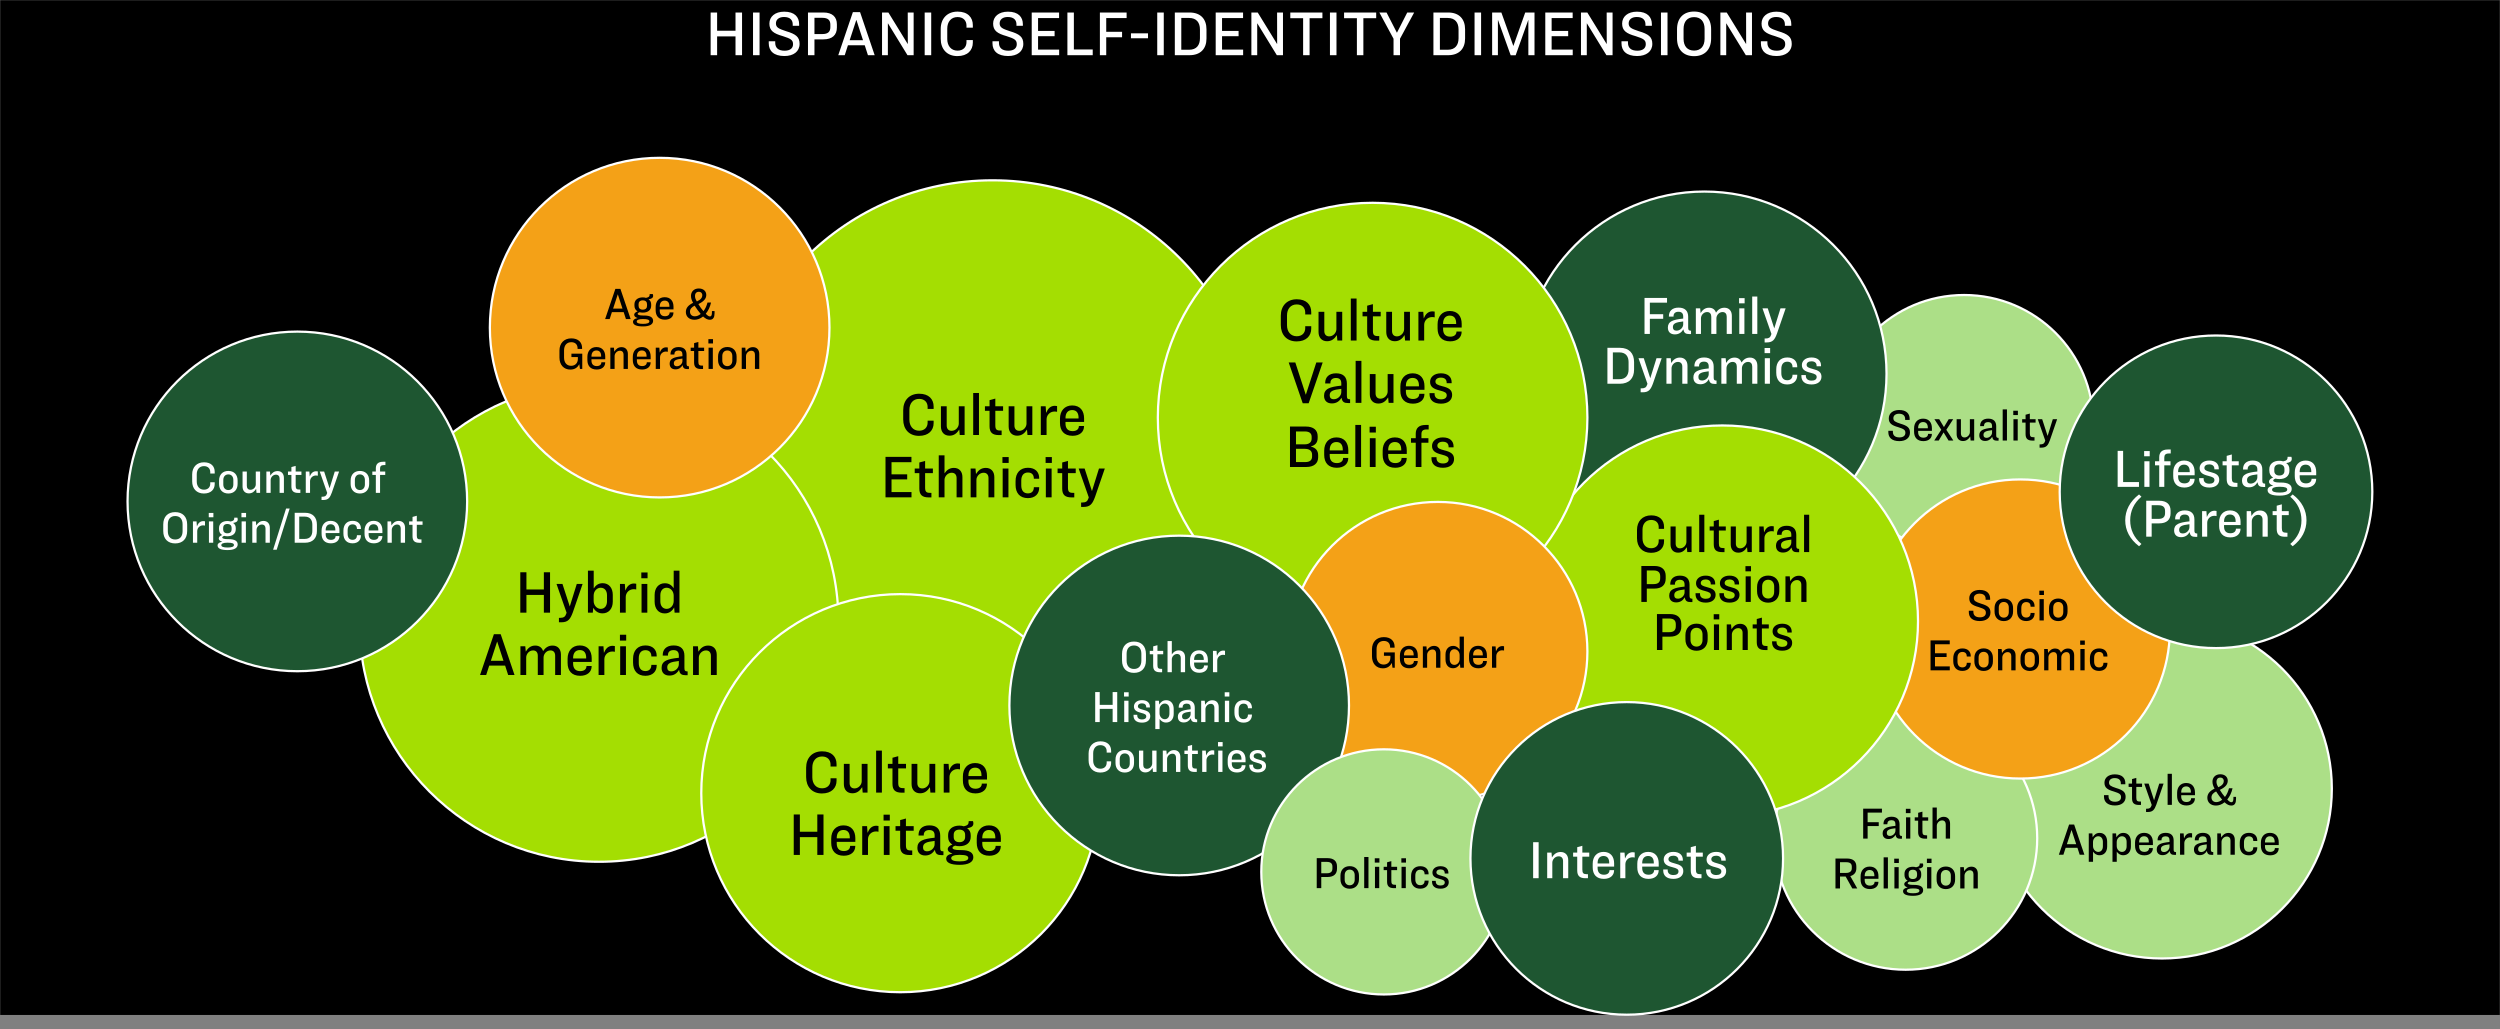
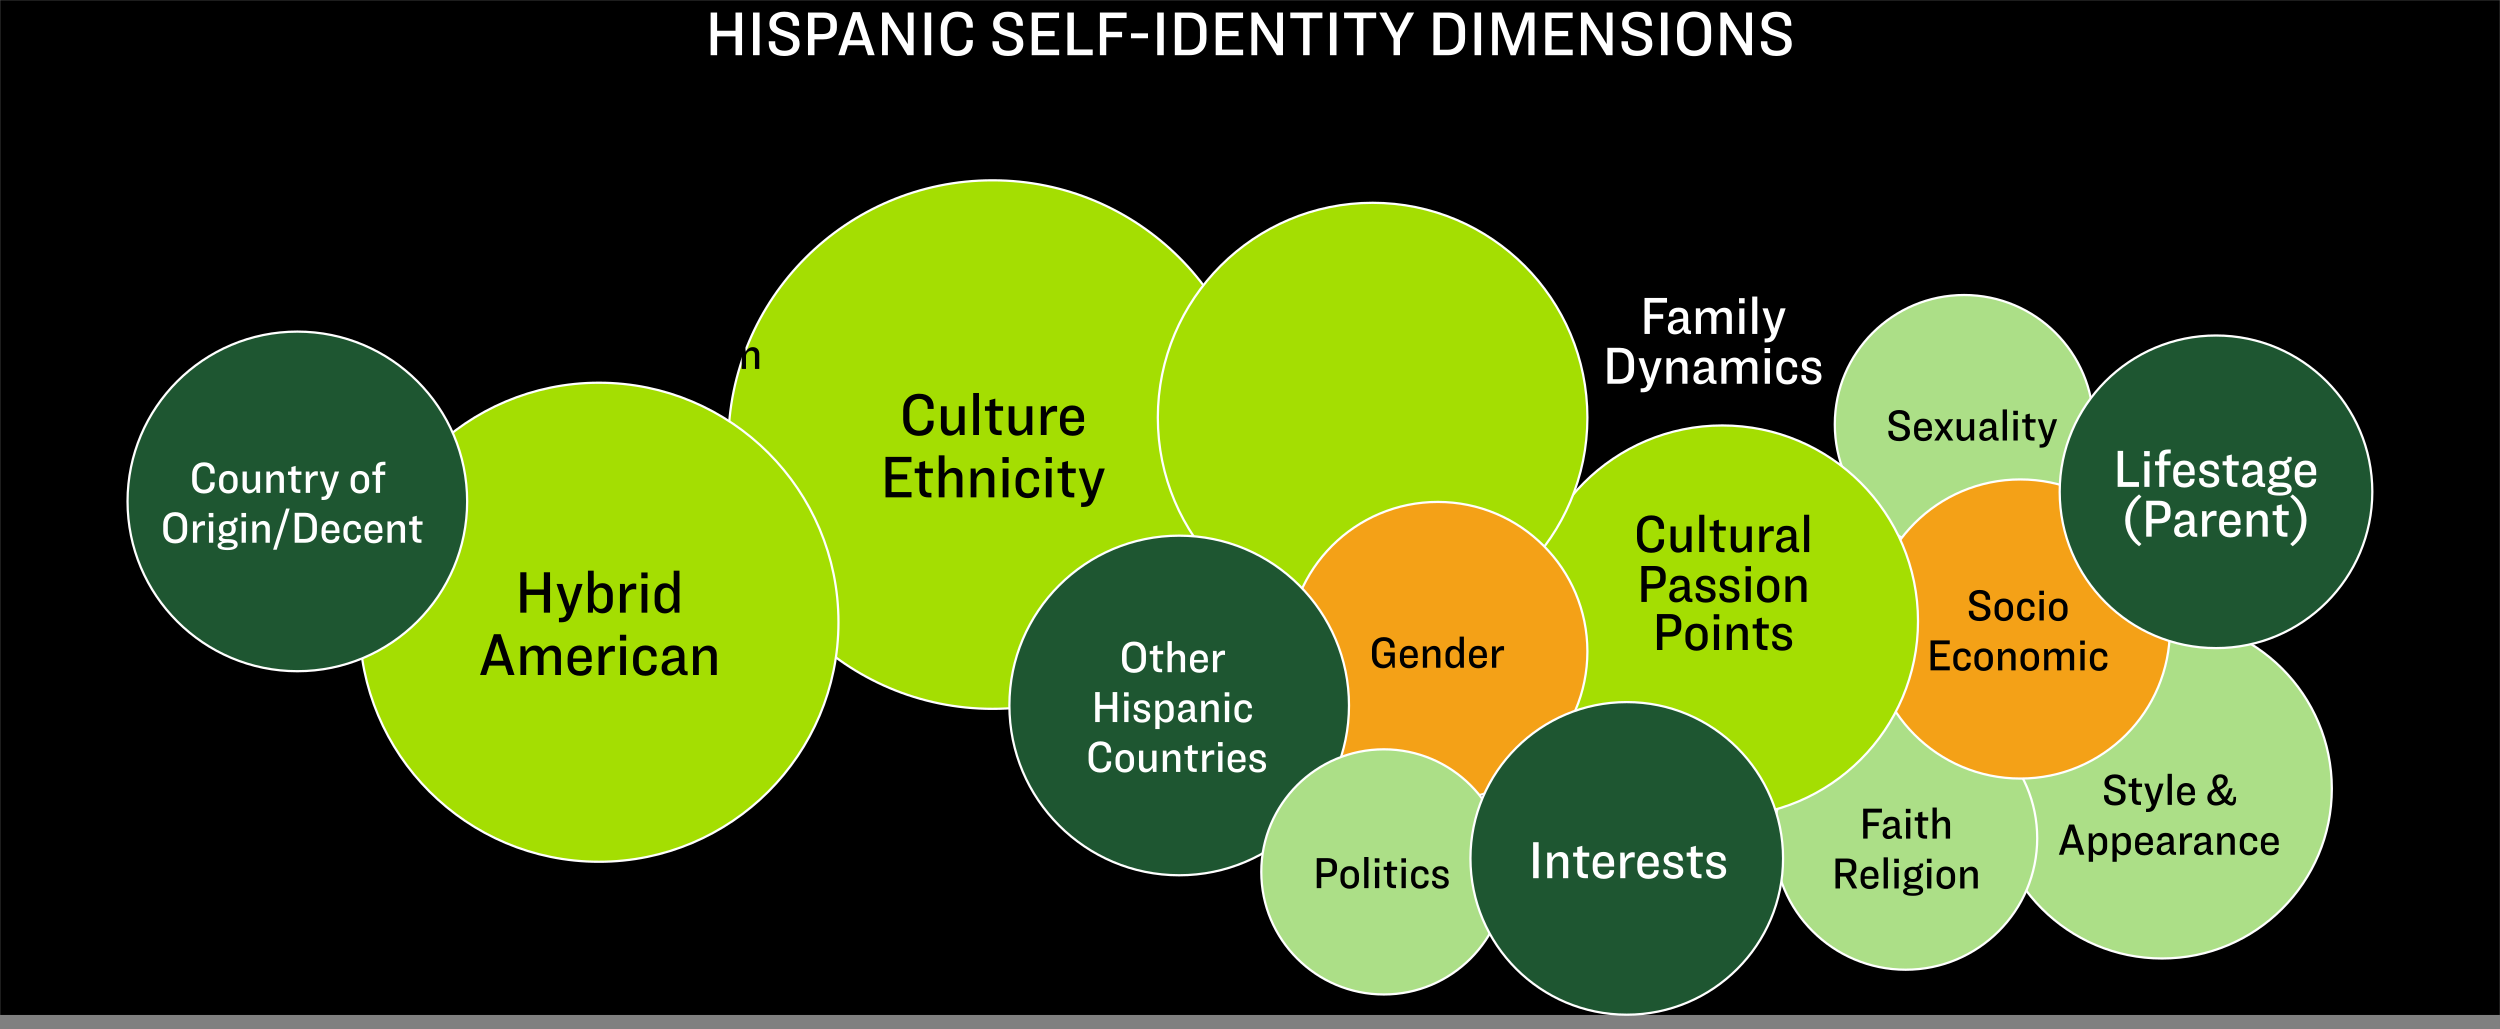
<svg xmlns="http://www.w3.org/2000/svg" width="1404" height="578" viewBox="0 0 1404 578" fill="none">
  <rect x="0" y="0" width="1404" height="578" fill="#808080" stroke="none" />
  <mask id="mask0_13_18" style="mask-type:alpha" maskUnits="userSpaceOnUse" x="0" y="0" width="1404" height="578">
    <rect width="1404" height="578" fill="#4E4E4E" />
  </mask>
  <g mask="url(#mask0_13_18)">
    <rect y="-28" width="1404" height="598" fill="black" />
    <path d="M399.094 7.024V31H402.73V20.452H413.062V31H416.734V7.024H413.062V17.248H402.73V7.024H399.094ZM422.898 7.024V31H426.57V7.024H422.898ZM440.406 6.556C435.222 6.556 432.09 9.364 432.09 13.252C432.09 17.212 434.466 18.832 439.578 20.272C444.042 21.712 445.374 22.396 445.374 24.844C445.374 27.184 443.574 28.48 440.622 28.48C437.022 28.48 435.366 26.788 435.366 24.052V23.188H431.73V24.34C431.73 28.552 434.502 31.468 440.514 31.468C445.59 31.468 449.046 28.984 449.046 24.628C449.046 20.704 446.886 19.12 441.414 17.5C437.274 16.132 435.762 15.412 435.762 13.108C435.762 11.02 437.418 9.544 440.298 9.544C443.898 9.544 445.194 11.452 445.194 13.684V14.476H448.794V13.576C448.794 9.616 446.31 6.556 440.406 6.556ZM453.762 7.024V31H457.398V22.108H462.438C467.406 22.108 469.998 19.66 469.998 15.448V13.648C469.998 9.508 467.442 7.024 462.474 7.024H453.762ZM457.398 10.012H461.898C465.066 10.012 466.326 11.416 466.326 13.828V15.232C466.326 17.716 465.102 19.12 461.898 19.12H457.398V10.012ZM487.436 31H491.216L483.008 6.808H478.976L470.768 31H474.404L476.204 25.42H485.636L487.436 31ZM480.884 11.236H480.956L484.664 22.576H477.176L480.884 11.236ZM495.352 7.024V31H498.628V13.144H498.7L509.644 31H513.1V7.024H509.788L509.824 24.664H509.752L498.916 7.024H495.352ZM519.297 7.024V31H522.969V7.024H519.297ZM537.776 6.52C531.908 6.52 528.308 10.48 528.308 16.24V21.784C528.308 27.544 531.8 31.504 537.668 31.504C543.392 31.504 546.344 28.228 546.344 23.908V22.504H542.78V23.656C542.78 26.356 541.016 28.444 537.74 28.444C534.104 28.444 531.98 25.672 531.98 21.964V16.06C531.98 12.316 534.104 9.58 537.74 9.58C541.052 9.58 542.78 11.668 542.78 14.368V15.52H546.344V14.116C546.344 9.76 543.5 6.52 537.776 6.52ZM566.054 6.556C560.87 6.556 557.738 9.364 557.738 13.252C557.738 17.212 560.114 18.832 565.226 20.272C569.69 21.712 571.022 22.396 571.022 24.844C571.022 27.184 569.222 28.48 566.27 28.48C562.67 28.48 561.014 26.788 561.014 24.052V23.188H557.378V24.34C557.378 28.552 560.15 31.468 566.162 31.468C571.238 31.468 574.694 28.984 574.694 24.628C574.694 20.704 572.534 19.12 567.062 17.5C562.922 16.132 561.41 15.412 561.41 13.108C561.41 11.02 563.066 9.544 565.946 9.544C569.546 9.544 570.842 11.452 570.842 13.684V14.476H574.442V13.576C574.442 9.616 571.958 6.556 566.054 6.556ZM579.411 7.024V31H594.819V27.868H582.975V20.344H592.263V17.356H582.975V10.156H594.783V7.024H579.411ZM599.45 7.024V31H613.67V27.796H603.086V7.024H599.45ZM617.696 7.024V31H621.26V20.92H630.152V17.86H621.26V10.156H632.708V7.024H617.696ZM635.145 18.724V21.496H644.721V18.724H635.145ZM649.902 7.024V31H653.574V7.024H649.902ZM659.778 7.024V31H668.022C674.286 31 677.562 27.292 677.562 21.64V16.492C677.562 10.804 674.358 7.024 668.058 7.024H659.778ZM663.414 10.084H667.806C671.946 10.084 673.89 12.676 673.89 16.528V21.496C673.89 25.312 671.982 27.94 667.842 27.94H663.414V10.084ZM682.735 7.024V31H698.143V27.868H686.299V20.344H695.587V17.356H686.299V10.156H698.107V7.024H682.735ZM702.774 7.024V31H706.05V13.144H706.122L717.066 31H720.522V7.024H717.21L717.246 24.664H717.174L706.338 7.024H702.774ZM724.631 7.024V10.228H731.831V31H735.467V10.228H742.667V7.024H724.631ZM746.898 7.024V31H750.57V7.024H746.898ZM754.83 7.024V10.228H762.03V31H765.666V10.228H772.866V7.024H754.83ZM774.651 7.024L782.607 21.748V31H786.243V21.748L794.199 7.024H790.311L784.515 18.4L778.683 7.024H774.651ZM805.008 7.024V31H813.252C819.516 31 822.792 27.292 822.792 21.64V16.492C822.792 10.804 819.588 7.024 813.288 7.024H805.008ZM808.644 10.084H813.036C817.176 10.084 819.12 12.676 819.12 16.528V21.496C819.12 25.312 817.212 27.94 813.072 27.94H808.644V10.084ZM828.109 7.024V31H831.781V7.024H828.109ZM837.985 7.024V31H841.225V11.272H841.297L848.389 31.036H851.197L858.253 11.272H858.325V31H861.781V7.024H856.561L849.937 25.744H849.865L843.169 7.024H837.985ZM867.833 7.024V31H883.241V27.868H871.397V20.344H880.685V17.356H871.397V10.156H883.205V7.024H867.833ZM887.872 7.024V31H891.148V13.144H891.22L902.164 31H905.62V7.024H902.308L902.344 24.664H902.272L891.436 7.024H887.872ZM919.304 6.556C914.12 6.556 910.988 9.364 910.988 13.252C910.988 17.212 913.364 18.832 918.476 20.272C922.94 21.712 924.272 22.396 924.272 24.844C924.272 27.184 922.472 28.48 919.52 28.48C915.92 28.48 914.264 26.788 914.264 24.052V23.188H910.628V24.34C910.628 28.552 913.4 31.468 919.412 31.468C924.488 31.468 927.944 28.984 927.944 24.628C927.944 20.704 925.784 19.12 920.312 17.5C916.172 16.132 914.66 15.412 914.66 13.108C914.66 11.02 916.316 9.544 919.196 9.544C922.796 9.544 924.092 11.452 924.092 13.684V14.476H927.692V13.576C927.692 9.616 925.208 6.556 919.304 6.556ZM932.805 7.024V31H936.477V7.024H932.805ZM951.392 6.484C945.488 6.484 941.816 10.12 941.816 16.42V21.604C941.816 27.904 945.488 31.54 951.392 31.54C957.296 31.54 960.968 27.904 960.968 21.604V16.42C960.968 10.12 957.296 6.484 951.392 6.484ZM951.392 9.616C955.1 9.616 957.296 12.028 957.296 16.276V21.748C957.296 25.996 955.1 28.408 951.392 28.408C947.684 28.408 945.488 25.996 945.488 21.748V16.276C945.488 12.028 947.684 9.616 951.392 9.616ZM966.165 7.024V31H969.441V13.144H969.513L980.457 31H983.913V7.024H980.601L980.637 24.664H980.565L969.729 7.024H966.165ZM997.597 6.556C992.413 6.556 989.281 9.364 989.281 13.252C989.281 17.212 991.657 18.832 996.769 20.272C1001.23 21.712 1002.57 22.396 1002.57 24.844C1002.57 27.184 1000.77 28.48 997.813 28.48C994.213 28.48 992.557 26.788 992.557 24.052V23.188H988.921V24.34C988.921 28.552 991.693 31.468 997.705 31.468C1002.78 31.468 1006.24 28.984 1006.24 24.628C1006.24 20.704 1004.08 19.12 998.605 17.5C994.465 16.132 992.953 15.412 992.953 13.108C992.953 11.02 994.609 9.544 997.489 9.544C1001.09 9.544 1002.39 11.452 1002.39 13.684V14.476H1005.99V13.576C1005.99 9.616 1003.5 6.556 997.597 6.556Z" fill="white" />
    <circle cx="557.401" cy="249.673" r="148.411" fill="#A4DE02" stroke="white" stroke-width="1.263" />
    <circle cx="336.364" cy="349.455" r="134.517" fill="#A4DE02" stroke="white" stroke-width="1.263" />
    <circle cx="1103.05" cy="238.305" r="72.626" fill="#ACDF87" stroke="white" stroke-width="1.263" />
-     <circle cx="505.616" cy="445.448" r="111.782" fill="#A4DE02" stroke="white" stroke-width="1.263" />
-     <circle cx="957.162" cy="209.886" r="102.309" fill="#1E5631" stroke="white" stroke-width="1.263" />
    <circle cx="166.993" cy="281.592" r="95.362" fill="#1E5631" stroke="white" stroke-width="1.263" />
    <circle cx="1214.2" cy="442.922" r="95.362" fill="#ACDF87" stroke="white" stroke-width="1.263" />
    <circle cx="1070.21" cy="470.71" r="73.889" fill="#ACDF87" stroke="white" stroke-width="1.263" />
    <circle cx="1134.62" cy="353.245" r="83.994" fill="#F4A117" stroke="white" stroke-width="1.263" />
    <circle cx="967.267" cy="348.824" r="109.887" fill="#A4DE02" stroke="white" stroke-width="1.263" />
-     <circle cx="370.467" cy="183.993" r="95.362" fill="#F4A117" stroke="white" stroke-width="1.263" />
    <circle cx="770.86" cy="234.516" r="120.623" fill="#A4DE02" stroke="white" stroke-width="1.263" />
    <circle cx="807.489" cy="365.875" r="83.994" fill="#F4A117" stroke="white" stroke-width="1.263" />
    <circle cx="662.236" cy="396.189" r="95.362" fill="#1E5631" stroke="white" stroke-width="1.263" />
    <circle cx="1244.51" cy="276.197" r="87.783" fill="#1E5631" stroke="white" stroke-width="1.263" />
    <circle cx="777.175" cy="489.656" r="68.837" fill="#ACDF87" stroke="white" stroke-width="1.263" />
    <circle cx="913.587" cy="482.077" r="87.783" fill="#1E5631" stroke="white" stroke-width="1.263" />
    <path d="M516.21 221.117C510.651 221.117 507.241 224.868 507.241 230.325V235.577C507.241 241.033 510.549 244.784 516.108 244.784C521.53 244.784 524.327 241.681 524.327 237.589V236.259H520.95V237.35C520.95 239.908 519.279 241.886 516.176 241.886C512.732 241.886 510.719 239.26 510.719 235.747V230.154C510.719 226.608 512.732 224.016 516.176 224.016C519.313 224.016 520.95 225.994 520.95 228.551V229.643H524.327V228.313C524.327 224.186 521.632 221.117 516.21 221.117ZM528.427 228.142V239.498C528.427 242.67 530.268 244.682 533.201 244.682C535.793 244.682 537.396 243.318 538.726 241.238L538.999 244.307H541.727V228.142H538.453V237.93C538.453 239.874 536.714 241.954 534.429 241.954C532.622 241.954 531.667 240.76 531.667 238.953V228.142H528.427ZM546.549 220.708V244.307H549.789V220.708H546.549ZM553.139 228.142V230.7H555.731V239.396C555.731 242.909 557.368 244.341 560.949 244.341H562.518V241.783H561.699C559.619 241.783 558.971 241.101 558.971 238.816V230.7H563.336V228.142H558.971V223.845L555.731 224.732V228.142H553.139ZM566.46 228.142V239.498C566.46 242.67 568.301 244.682 571.234 244.682C573.826 244.682 575.429 243.318 576.759 241.238L577.031 244.307H579.76V228.142H576.486V237.93C576.486 239.874 574.747 241.954 572.462 241.954C570.654 241.954 569.699 240.76 569.699 238.953V228.142H566.46ZM584.513 228.142V244.307H587.753V235.508C587.753 233.121 589.663 231.109 592.221 231.109C592.766 231.109 593.175 231.177 593.653 231.28V228.04C593.209 227.938 592.834 227.903 592.391 227.903C589.867 227.903 588.435 229.609 587.514 231.893L587.241 228.142H584.513ZM608.788 239.43V239.226H605.889V239.328C605.889 240.897 604.729 242.124 602.376 242.124C599.58 242.124 598.386 240.419 598.386 237.896V236.975H608.822V234.929C608.822 230.734 606.639 227.699 602.138 227.699C597.841 227.699 595.283 230.768 595.283 235.133V237.52C595.283 241.851 597.568 244.75 602.342 244.75C606.469 244.75 608.788 242.465 608.788 239.43ZM598.386 234.69C598.386 231.996 599.716 230.291 602.138 230.291C604.627 230.291 605.718 231.996 605.718 234.588V234.997H598.386V234.69ZM497.302 256.594V279.307H511.898V276.34H500.679V269.212H509.477V266.382H500.679V259.561H511.864V256.594H497.302ZM513.708 263.142V265.7H516.3V274.396C516.3 277.909 517.937 279.341 521.518 279.341H523.086V276.783H522.268C520.188 276.783 519.54 276.101 519.54 273.816V265.7H523.905V263.142H519.54V258.845L516.3 259.732V263.142H513.708ZM527.198 255.708V279.307H530.438V269.519C530.438 267.541 532.177 265.495 534.462 265.495C536.269 265.495 537.224 266.689 537.224 268.496V279.307H540.498V267.951C540.498 264.779 538.656 262.767 535.724 262.767C533.302 262.767 531.699 263.961 530.438 265.836V255.708H527.198ZM545.115 263.142V279.307H548.355V269.519C548.355 267.541 550.094 265.495 552.379 265.495C554.187 265.495 555.141 266.689 555.141 268.496V279.307H558.415V267.951C558.415 264.779 556.574 262.767 553.641 262.767C551.049 262.767 549.412 264.131 548.116 266.211L547.843 263.142H545.115ZM562.964 256.697V259.971H566.477V256.697H562.964ZM563.101 263.142V279.307H566.34V263.142H563.101ZM577.262 277.09C574.773 277.09 573.545 275.351 573.545 272.589V269.894C573.545 267.132 574.807 265.359 577.296 265.359C579.683 265.359 580.604 266.893 580.604 268.735V268.871H583.605V268.496C583.605 265.222 581.525 262.699 577.296 262.699C572.931 262.699 570.339 265.598 570.339 270.167V272.35C570.339 276.92 572.795 279.75 577.262 279.75C581.491 279.75 583.605 277.158 583.605 273.987V273.612H580.604V273.714C580.604 275.59 579.615 277.09 577.262 277.09ZM587.209 256.697V259.971H590.722V256.697H587.209ZM587.346 263.142V279.307H590.585V263.142H587.346ZM593.936 263.142V265.7H596.528V274.396C596.528 277.909 598.165 279.341 601.746 279.341H603.315V276.783H602.496C600.416 276.783 599.768 276.101 599.768 273.816V265.7H604.133V263.142H599.768V258.845L596.528 259.732V263.142H593.936ZM605.79 263.142L611.451 279.307L611.212 280.023C610.701 281.592 609.746 282.206 607.802 282.206H607.154V284.695H608.484C612.372 284.695 613.565 282.888 614.998 279L620.454 263.142H617.18L613.259 275.76H613.224L609.132 263.142H605.79Z" fill="black" />
-     <path d="M728.273 168.068C722.714 168.068 719.304 171.819 719.304 177.276V182.528C719.304 187.984 722.612 191.735 728.171 191.735C733.593 191.735 736.39 188.632 736.39 184.54V183.21H733.014V184.301C733.014 186.859 731.342 188.837 728.239 188.837C724.795 188.837 722.783 186.211 722.783 182.698V177.105C722.783 173.559 724.795 170.967 728.239 170.967C731.377 170.967 733.014 172.945 733.014 175.503V176.594H736.39V175.264C736.39 171.137 733.696 168.068 728.273 168.068ZM740.49 175.093V186.45C740.49 189.621 742.332 191.633 745.264 191.633C747.856 191.633 749.459 190.269 750.789 188.189L751.062 191.258H753.79V175.093H750.516V184.881C750.516 186.825 748.777 188.905 746.492 188.905C744.685 188.905 743.73 187.711 743.73 185.904V175.093H740.49ZM758.612 167.659V191.258H761.852V167.659H758.612ZM765.203 175.093V177.651H767.794V186.347C767.794 189.86 769.431 191.292 773.012 191.292H774.581V188.734H773.762C771.682 188.734 771.034 188.052 771.034 185.767V177.651H775.399V175.093H771.034V170.796L767.794 171.683V175.093H765.203ZM778.523 175.093V186.45C778.523 189.621 780.364 191.633 783.297 191.633C785.889 191.633 787.492 190.269 788.822 188.189L789.095 191.258H791.823V175.093H788.549V184.881C788.549 186.825 786.81 188.905 784.525 188.905C782.717 188.905 781.762 187.711 781.762 185.904V175.093H778.523ZM796.576 175.093V191.258H799.816V182.46C799.816 180.072 801.726 178.06 804.284 178.06C804.829 178.06 805.239 178.128 805.716 178.231V174.991C805.273 174.889 804.898 174.855 804.454 174.855C801.931 174.855 800.498 176.56 799.577 178.845L799.305 175.093H796.576ZM820.851 186.381V186.177H817.952V186.279C817.952 187.848 816.793 189.075 814.439 189.075C811.643 189.075 810.449 187.37 810.449 184.847V183.926H820.885V181.88C820.885 177.685 818.702 174.65 814.201 174.65C809.904 174.65 807.346 177.719 807.346 182.084V184.472C807.346 188.803 809.631 191.701 814.405 191.701C818.532 191.701 820.851 189.417 820.851 186.381ZM810.449 181.641C810.449 178.947 811.779 177.242 814.201 177.242C816.69 177.242 817.781 178.947 817.781 181.539V181.948H810.449V181.641ZM723.727 203.546L731.605 226.463H734.947L742.825 203.546H739.244L733.378 221.62H733.31L727.444 203.546H723.727ZM753.408 223.359C753.749 225.747 754.908 226.36 757.091 226.36H758.216V224.246C756.818 224.212 756.409 223.871 756.409 222.268V215.413C756.409 211.833 754.499 209.65 750.339 209.65C746.178 209.65 744.234 212.003 744.234 214.97V215.345H747.167V215.004C747.167 213.299 748.293 212.276 750.271 212.276C752.351 212.276 753.272 213.333 753.272 215.277V216.573C749.827 216.914 747.576 217.425 746.178 218.107C744.268 219.062 743.586 220.426 743.586 222.268C743.586 224.996 745.223 226.565 747.986 226.565C750.475 226.565 752.18 225.405 753.408 223.359ZM746.758 221.995C746.758 220.87 747.133 220.085 748.327 219.472C749.282 218.994 750.85 218.653 753.272 218.38V220.222C753.272 222.302 751.294 224.212 749.077 224.212C747.44 224.212 746.758 223.359 746.758 221.995ZM761.326 202.659V226.258H764.566V202.659H761.326ZM769.281 210.093V221.45C769.281 224.621 771.123 226.633 774.055 226.633C776.647 226.633 778.25 225.269 779.58 223.189L779.853 226.258H782.581V210.093H779.307V219.881C779.307 221.825 777.568 223.905 775.283 223.905C773.476 223.905 772.521 222.711 772.521 220.904V210.093H769.281ZM799.953 221.381V221.177H797.054V221.279C797.054 222.848 795.895 224.075 793.541 224.075C790.745 224.075 789.551 222.37 789.551 219.847V218.926H799.987V216.88C799.987 212.685 797.804 209.65 793.303 209.65C789.006 209.65 786.448 212.719 786.448 217.084V219.472C786.448 223.803 788.733 226.701 793.507 226.701C797.634 226.701 799.953 224.417 799.953 221.381ZM789.551 216.641C789.551 213.947 790.881 212.242 793.303 212.242C795.792 212.242 796.884 213.947 796.884 216.539V216.948H789.551V216.641ZM809.276 226.701C813.3 226.701 815.516 224.655 815.516 221.791C815.516 218.926 813.573 217.766 810.026 216.914C807.298 216.198 806.138 215.686 806.138 214.254C806.138 212.992 807.298 212.071 809.173 212.071C811.322 212.071 812.447 213.128 812.447 214.902V215.209H815.244V214.697C815.244 211.696 813.163 209.65 809.207 209.65C805.354 209.65 803.137 211.833 803.137 214.424C803.137 217.255 805.081 218.449 808.594 219.301C811.526 220.051 812.481 220.597 812.481 221.995C812.481 223.393 811.356 224.28 809.31 224.28C806.82 224.28 805.661 223.052 805.661 221.245V220.767H802.83V221.381C802.83 224.485 804.808 226.701 809.276 226.701ZM724.452 239.546V262.258H733.626C737.923 262.258 740.276 260.212 740.276 256.802V255.676C740.276 252.948 738.775 251.447 736.218 250.799V250.697C738.605 250.049 740.003 248.651 740.003 245.889V244.968C740.003 241.592 737.718 239.546 733.353 239.546H724.452ZM727.828 242.308H732.91C735.365 242.308 736.627 243.433 736.627 245.309V246.264C736.627 248.344 735.263 249.538 732.739 249.538H727.828V242.308ZM727.828 252.061H732.773C735.501 252.061 736.866 253.289 736.866 255.369V256.426C736.866 258.336 735.638 259.496 733.114 259.496H727.828V252.061ZM757.174 257.381V257.177H754.276V257.279C754.276 258.848 753.116 260.075 750.763 260.075C747.967 260.075 746.773 258.37 746.773 255.847V254.926H757.208V252.88C757.208 248.685 755.026 245.65 750.524 245.65C746.227 245.65 743.67 248.719 743.67 253.084V255.472C743.67 259.803 745.954 262.701 750.729 262.701C754.855 262.701 757.174 260.417 757.174 257.381ZM746.773 252.641C746.773 249.947 748.103 248.242 750.524 248.242C753.014 248.242 754.105 249.947 754.105 252.539V252.948H746.773V252.641ZM761.143 238.659V262.258H764.383V238.659H761.143ZM769.166 239.648V242.922H772.679V239.648H769.166ZM769.302 246.093V262.258H772.542V246.093H769.302ZM790.012 257.381V257.177H787.113V257.279C787.113 258.848 785.953 260.075 783.6 260.075C780.804 260.075 779.61 258.37 779.61 255.847V254.926H790.046V252.88C790.046 248.685 787.863 245.65 783.362 245.65C779.065 245.65 776.507 248.719 776.507 253.084V255.472C776.507 259.803 778.792 262.701 783.566 262.701C787.693 262.701 790.012 260.417 790.012 257.381ZM779.61 252.641C779.61 249.947 780.94 248.242 783.362 248.242C785.851 248.242 786.942 249.947 786.942 252.539V252.948H779.61V252.641ZM802.339 238.659H800.6C796.712 238.659 795.075 240.535 795.075 243.638V246.093H792.415V248.651H795.075V262.258H798.281V248.651H802.202V246.093H798.281V243.774C798.281 242.103 799.065 241.182 801.111 241.182H802.339V238.659ZM810.358 262.701C814.382 262.701 816.599 260.655 816.599 257.791C816.599 254.926 814.655 253.766 811.108 252.914C808.38 252.198 807.221 251.686 807.221 250.254C807.221 248.992 808.38 248.071 810.256 248.071C812.404 248.071 813.53 249.128 813.53 250.902V251.209H816.326V250.697C816.326 247.696 814.246 245.65 810.29 245.65C806.436 245.65 804.219 247.833 804.219 250.424C804.219 253.255 806.163 254.449 809.676 255.301C812.609 256.051 813.564 256.597 813.564 257.995C813.564 259.393 812.438 260.28 810.392 260.28C807.903 260.28 806.743 259.052 806.743 257.245V256.767H803.913V257.381C803.913 260.485 805.891 262.701 810.358 262.701Z" fill="black" />
    <path d="M927.312 289.426C922.371 289.426 919.34 292.76 919.34 297.61V302.279C919.34 307.129 922.28 310.463 927.221 310.463C932.041 310.463 934.527 307.705 934.527 304.067V302.885H931.526V303.855C931.526 306.128 930.04 307.887 927.282 307.887C924.22 307.887 922.432 305.552 922.432 302.43V297.459C922.432 294.306 924.22 292.002 927.282 292.002C930.071 292.002 931.526 293.76 931.526 296.034V297.004H934.527V295.822C934.527 292.154 932.132 289.426 927.312 289.426ZM938.172 295.67V305.765C938.172 308.584 939.809 310.372 942.416 310.372C944.719 310.372 946.144 309.16 947.326 307.311L947.569 310.039H949.994V295.67H947.084V304.37C947.084 306.098 945.538 307.947 943.507 307.947C941.9 307.947 941.051 306.886 941.051 305.28V295.67H938.172ZM954.28 289.062V310.039H957.16V289.062H954.28ZM960.138 295.67V297.944H962.442V305.674C962.442 308.796 963.897 310.069 967.08 310.069H968.475V307.796H967.747C965.898 307.796 965.322 307.189 965.322 305.158V297.944H969.202V295.67H965.322V291.851L962.442 292.639V295.67H960.138ZM971.978 295.67V305.765C971.978 308.584 973.615 310.372 976.222 310.372C978.526 310.372 979.951 309.16 981.133 307.311L981.376 310.039H983.801V295.67H980.891V304.37C980.891 306.098 979.345 307.947 977.314 307.947C975.707 307.947 974.858 306.886 974.858 305.28V295.67H971.978ZM988.026 295.67V310.039H990.906V302.218C990.906 300.096 992.604 298.307 994.877 298.307C995.362 298.307 995.726 298.368 996.15 298.459V295.579C995.756 295.488 995.423 295.458 995.029 295.458C992.785 295.458 991.512 296.974 990.694 299.005L990.451 295.67H988.026ZM1006.12 307.462C1006.43 309.584 1007.46 310.13 1009.4 310.13H1010.4V308.25C1009.15 308.22 1008.79 307.917 1008.79 306.492V300.399C1008.79 297.216 1007.09 295.276 1003.39 295.276C999.696 295.276 997.968 297.368 997.968 300.005V300.338H1000.57V300.035C1000.57 298.52 1001.58 297.61 1003.33 297.61C1005.18 297.61 1006 298.55 1006 300.278V301.43C1002.94 301.733 1000.94 302.188 999.696 302.794C997.998 303.643 997.392 304.855 997.392 306.492C997.392 308.917 998.847 310.312 1001.3 310.312C1003.52 310.312 1005.03 309.281 1006.12 307.462ZM1000.21 306.25C1000.21 305.249 1000.54 304.552 1001.61 304.006C1002.45 303.582 1003.85 303.279 1006 303.036V304.673C1006 306.522 1004.24 308.22 1002.27 308.22C1000.82 308.22 1000.21 307.462 1000.21 306.25ZM1013.16 289.062V310.039H1016.04V289.062H1013.16ZM921.784 317.85V338.039H924.846V330.551H929.09C933.273 330.551 935.456 328.49 935.456 324.943V323.428C935.456 319.942 933.303 317.85 929.12 317.85H921.784ZM924.846 320.366H928.635C931.303 320.366 932.364 321.548 932.364 323.579V324.761C932.364 326.853 931.333 328.035 928.635 328.035H924.846V320.366ZM946.176 335.462C946.479 337.584 947.51 338.13 949.45 338.13H950.45V336.25C949.207 336.22 948.843 335.917 948.843 334.492V328.399C948.843 325.216 947.146 323.276 943.448 323.276C939.749 323.276 938.021 325.368 938.021 328.005V328.338H940.628V328.035C940.628 326.52 941.629 325.61 943.387 325.61C945.236 325.61 946.055 326.55 946.055 328.278V329.43C942.993 329.733 940.992 330.188 939.749 330.794C938.052 331.643 937.446 332.855 937.446 334.492C937.446 336.917 938.901 338.312 941.356 338.312C943.569 338.312 945.085 337.281 946.176 335.462ZM940.265 334.25C940.265 333.249 940.598 332.552 941.659 332.006C942.508 331.582 943.902 331.279 946.055 331.036V332.673C946.055 334.522 944.296 336.22 942.326 336.22C940.871 336.22 940.265 335.462 940.265 334.25ZM957.944 338.433C961.521 338.433 963.491 336.614 963.491 334.068C963.491 331.521 961.763 330.491 958.611 329.733C956.186 329.096 955.155 328.642 955.155 327.368C955.155 326.247 956.186 325.428 957.853 325.428C959.763 325.428 960.763 326.368 960.763 327.944V328.217H963.249V327.762C963.249 325.095 961.4 323.276 957.883 323.276C954.458 323.276 952.487 325.216 952.487 327.52C952.487 330.036 954.215 331.097 957.338 331.855C959.945 332.522 960.793 333.007 960.793 334.25C960.793 335.492 959.793 336.281 957.974 336.281C955.761 336.281 954.731 335.189 954.731 333.583V333.158H952.215V333.704C952.215 336.463 953.973 338.433 957.944 338.433ZM971.354 338.433C974.931 338.433 976.902 336.614 976.902 334.068C976.902 331.521 975.174 330.491 972.021 329.733C969.596 329.096 968.565 328.642 968.565 327.368C968.565 326.247 969.596 325.428 971.263 325.428C973.173 325.428 974.173 326.368 974.173 327.944V328.217H976.659V327.762C976.659 325.095 974.81 323.276 971.294 323.276C967.868 323.276 965.898 325.216 965.898 327.52C965.898 330.036 967.626 331.097 970.748 331.855C973.355 332.522 974.204 333.007 974.204 334.25C974.204 335.492 973.203 336.281 971.384 336.281C969.172 336.281 968.141 335.189 968.141 333.583V333.158H965.625V333.704C965.625 336.463 967.383 338.433 971.354 338.433ZM980.239 317.941V320.851H983.361V317.941H980.239ZM980.36 323.67V338.039H983.24V323.67H980.36ZM993.009 323.246C989.189 323.246 986.764 325.762 986.764 329.703V332.067C986.764 336.008 989.22 338.463 993.009 338.463C996.768 338.463 999.254 335.977 999.254 332.037V329.703C999.254 325.731 996.829 323.246 993.009 323.246ZM993.009 325.58C995.131 325.58 996.374 327.156 996.374 329.339V332.37C996.374 334.613 995.07 336.129 993.009 336.129C990.917 336.129 989.614 334.613 989.614 332.37V329.339C989.614 327.156 990.857 325.58 993.009 325.58ZM1002.71 323.67V338.039H1005.59V329.339C1005.59 327.581 1007.14 325.762 1009.17 325.762C1010.77 325.762 1011.62 326.823 1011.62 328.429V338.039H1014.53V327.944C1014.53 325.125 1012.89 323.337 1010.29 323.337C1007.98 323.337 1006.53 324.549 1005.38 326.398L1005.13 323.67H1002.71ZM930.547 344.85V365.039H933.608V357.551H937.852C942.036 357.551 944.218 355.49 944.218 351.943V350.428C944.218 346.942 942.066 344.85 937.883 344.85H930.547ZM933.608 347.366H937.398C940.065 347.366 941.126 348.548 941.126 350.579V351.761C941.126 353.853 940.096 355.035 937.398 355.035H933.608V347.366ZM952.778 350.246C948.959 350.246 946.534 352.762 946.534 356.703V359.067C946.534 363.008 948.989 365.463 952.778 365.463C956.537 365.463 959.023 362.977 959.023 359.037V356.703C959.023 352.731 956.598 350.246 952.778 350.246ZM952.778 352.58C954.9 352.58 956.143 354.156 956.143 356.339V359.37C956.143 361.613 954.84 363.129 952.778 363.129C950.687 363.129 949.383 361.613 949.383 359.37V356.339C949.383 354.156 950.626 352.58 952.778 352.58ZM962.418 344.941V347.851H965.54V344.941H962.418ZM962.539 350.67V365.039H965.419V350.67H962.539ZM969.731 350.67V365.039H972.611V356.339C972.611 354.581 974.157 352.762 976.188 352.762C977.795 352.762 978.644 353.823 978.644 355.429V365.039H981.554V354.944C981.554 352.125 979.917 350.337 977.31 350.337C975.006 350.337 973.551 351.549 972.399 353.398L972.157 350.67H969.731ZM984.295 350.67V352.944H986.598V360.674C986.598 363.796 988.053 365.069 991.236 365.069H992.631V362.796H991.903C990.054 362.796 989.478 362.189 989.478 360.158V352.944H993.358V350.67H989.478V346.851L986.598 347.639V350.67H984.295ZM1000.93 365.433C1004.5 365.433 1006.48 363.614 1006.48 361.068C1006.48 358.521 1004.75 357.491 1001.59 356.733C999.17 356.096 998.139 355.642 998.139 354.368C998.139 353.247 999.17 352.428 1000.84 352.428C1002.75 352.428 1003.75 353.368 1003.75 354.944V355.217H1006.23V354.762C1006.23 352.095 1004.38 350.276 1000.87 350.276C997.442 350.276 995.471 352.216 995.471 354.52C995.471 357.036 997.199 358.097 1000.32 358.855C1002.93 359.522 1003.78 360.007 1003.78 361.25C1003.78 362.492 1002.78 363.281 1000.96 363.281C998.745 363.281 997.714 362.189 997.714 360.583V360.158H995.198V360.704C995.198 363.463 996.957 365.433 1000.93 365.433Z" fill="black" />
    <path d="M923.561 167.332V187.521H926.562V179.033H934.05V176.457H926.562V169.97H936.202V167.332H923.561ZM945.407 184.945C945.71 187.067 946.741 187.612 948.681 187.612H949.681V185.733C948.438 185.702 948.075 185.399 948.075 183.975V177.882C948.075 174.699 946.377 172.758 942.679 172.758C938.98 172.758 937.253 174.85 937.253 177.487V177.821H939.86V177.518C939.86 176.002 940.86 175.093 942.618 175.093C944.467 175.093 945.286 176.032 945.286 177.76V178.912C942.224 179.215 940.223 179.67 938.98 180.276C937.283 181.125 936.677 182.338 936.677 183.975C936.677 186.4 938.132 187.794 940.587 187.794C942.8 187.794 944.316 186.763 945.407 184.945ZM939.496 183.732C939.496 182.732 939.829 182.034 940.89 181.489C941.739 181.064 943.133 180.761 945.286 180.519V182.156C945.286 184.005 943.528 185.702 941.557 185.702C940.102 185.702 939.496 184.945 939.496 183.732ZM955.265 178.761C955.265 177.033 956.72 175.244 958.72 175.244C960.266 175.244 961.055 176.305 961.055 177.882V187.521H963.934V178.761C963.934 177.033 965.389 175.244 967.39 175.244C968.936 175.244 969.724 176.305 969.724 177.882V187.521H972.604V177.366C972.604 174.577 971.028 172.819 968.451 172.819C966.208 172.819 964.813 173.941 963.692 175.578C963.146 173.85 961.782 172.819 959.812 172.819C957.568 172.819 956.204 174.001 955.052 175.82L954.81 173.153H952.385V187.521H955.265V178.761ZM976.658 167.423V170.333H979.78V167.423H976.658ZM976.779 173.153V187.521H979.659V173.153H976.779ZM984.032 166.544V187.521H986.912V166.544H984.032ZM989.799 173.153L994.831 187.521L994.619 188.158C994.165 189.552 993.316 190.098 991.588 190.098H991.012V192.311H992.194C995.65 192.311 996.711 190.704 997.984 187.248L1002.83 173.153H999.924L996.438 184.369H996.408L992.77 173.153H989.799ZM902.721 195.332V215.521H909.662C914.937 215.521 917.696 212.399 917.696 207.64V203.305C917.696 198.515 914.998 195.332 909.693 195.332H902.721ZM905.782 197.909H909.481C912.967 197.909 914.604 200.092 914.604 203.335V207.518C914.604 210.732 912.997 212.945 909.511 212.945H905.782V197.909ZM920.173 201.153L925.205 215.521L924.993 216.158C924.538 217.552 923.689 218.098 921.961 218.098H921.385V220.311H922.568C926.023 220.311 927.084 218.704 928.357 215.248L933.208 201.153H930.298L926.811 212.369H926.781L923.144 201.153H920.173ZM935.866 201.153V215.521H938.746V206.821C938.746 205.063 940.292 203.244 942.323 203.244C943.93 203.244 944.778 204.305 944.778 205.912V215.521H947.689V205.427C947.689 202.608 946.052 200.819 943.445 200.819C941.141 200.819 939.686 202.032 938.534 203.881L938.291 201.153H935.866ZM959.735 212.945C960.038 215.067 961.069 215.612 963.009 215.612H964.009V213.733C962.766 213.702 962.403 213.399 962.403 211.975V205.882C962.403 202.699 960.705 200.758 957.007 200.758C953.308 200.758 951.581 202.85 951.581 205.487V205.821H954.188V205.518C954.188 204.002 955.188 203.093 956.946 203.093C958.795 203.093 959.614 204.032 959.614 205.76V206.912C956.552 207.215 954.551 207.67 953.308 208.276C951.611 209.125 951.005 210.338 951.005 211.975C951.005 214.4 952.46 215.794 954.915 215.794C957.128 215.794 958.644 214.763 959.735 212.945ZM953.824 211.732C953.824 210.732 954.157 210.034 955.218 209.489C956.067 209.064 957.461 208.761 959.614 208.519V210.156C959.614 212.005 957.855 213.702 955.885 213.702C954.43 213.702 953.824 212.945 953.824 211.732ZM969.593 206.761C969.593 205.033 971.048 203.244 973.048 203.244C974.594 203.244 975.382 204.305 975.382 205.882V215.521H978.262V206.761C978.262 205.033 979.717 203.244 981.718 203.244C983.264 203.244 984.052 204.305 984.052 205.882V215.521H986.932V205.366C986.932 202.577 985.356 200.819 982.779 200.819C980.536 200.819 979.141 201.941 978.02 203.578C977.474 201.85 976.11 200.819 974.14 200.819C971.896 200.819 970.532 202.001 969.38 203.82L969.138 201.153H966.713V215.521H969.593V206.761ZM990.986 195.423V198.333H994.108V195.423H990.986ZM991.107 201.153V215.521H993.987V201.153H991.107ZM1003.7 213.551C1001.48 213.551 1000.39 212.005 1000.39 209.549V207.155C1000.39 204.699 1001.51 203.123 1003.73 203.123C1005.85 203.123 1006.67 204.487 1006.67 206.124V206.245H1009.33V205.912C1009.33 203.002 1007.48 200.758 1003.73 200.758C999.845 200.758 997.541 203.335 997.541 207.397V209.337C997.541 213.399 999.724 215.915 1003.7 215.915C1007.45 215.915 1009.33 213.611 1009.33 210.792V210.459H1006.67V210.55C1006.67 212.217 1005.79 213.551 1003.7 213.551ZM1017.39 215.915C1020.96 215.915 1022.94 214.096 1022.94 211.55C1022.94 209.004 1021.21 207.973 1018.05 207.215C1015.63 206.579 1014.6 206.124 1014.6 204.851C1014.6 203.729 1015.63 202.911 1017.3 202.911C1019.21 202.911 1020.21 203.85 1020.21 205.427V205.7H1022.69V205.245C1022.69 202.577 1020.84 200.758 1017.33 200.758C1013.9 200.758 1011.93 202.699 1011.93 205.002C1011.93 207.518 1013.66 208.579 1016.78 209.337C1019.39 210.004 1020.24 210.489 1020.24 211.732C1020.24 212.975 1019.24 213.763 1017.42 213.763C1015.21 213.763 1014.17 212.672 1014.17 211.065V210.641H1011.66V211.186C1011.66 213.945 1013.42 215.915 1017.39 215.915Z" fill="white" />
    <path d="M1189.27 253.221V273.41H1201.25V270.712H1192.34V253.221H1189.27ZM1204.15 253.312V256.222H1207.28V253.312H1204.15ZM1204.27 259.041V273.41H1207.15V259.041H1204.27ZM1219.08 252.433H1217.53C1214.07 252.433 1212.62 254.1 1212.62 256.858V259.041H1210.25V261.315H1212.62V273.41H1215.47V261.315H1218.95V259.041H1215.47V256.98C1215.47 255.494 1216.17 254.676 1217.98 254.676H1219.08V252.433ZM1232.48 269.075V268.893H1229.9V268.984C1229.9 270.378 1228.87 271.47 1226.78 271.47C1224.3 271.47 1223.24 269.954 1223.24 267.711V266.892H1232.51V265.073C1232.51 261.345 1230.57 258.647 1226.57 258.647C1222.75 258.647 1220.48 261.375 1220.48 265.255V267.377C1220.48 271.227 1222.51 273.804 1226.75 273.804C1230.42 273.804 1232.48 271.773 1232.48 269.075ZM1223.24 264.861C1223.24 262.466 1224.42 260.951 1226.57 260.951C1228.78 260.951 1229.75 262.466 1229.75 264.77V265.134H1223.24V264.861ZM1240.77 273.804C1244.35 273.804 1246.32 271.985 1246.32 269.439C1246.32 266.892 1244.59 265.862 1241.44 265.104C1239.01 264.467 1237.98 264.012 1237.98 262.739C1237.98 261.618 1239.01 260.799 1240.68 260.799C1242.59 260.799 1243.59 261.739 1243.59 263.315V263.588H1246.07V263.133C1246.07 260.466 1244.22 258.647 1240.71 258.647C1237.28 258.647 1235.31 260.587 1235.31 262.891C1235.31 265.407 1237.04 266.468 1240.16 267.226C1242.77 267.893 1243.62 268.378 1243.62 269.62C1243.62 270.863 1242.62 271.651 1240.8 271.651C1238.59 271.651 1237.56 270.56 1237.56 268.954V268.529H1235.04V269.075C1235.04 271.833 1236.8 273.804 1240.77 273.804ZM1248.2 259.041V261.315H1250.51V269.045C1250.51 272.167 1251.96 273.44 1255.14 273.44H1256.54V271.166H1255.81C1253.96 271.166 1253.39 270.56 1253.39 268.529V261.315H1257.27V259.041H1253.39V255.221L1250.51 256.01V259.041H1248.2ZM1267.84 270.833C1268.14 272.955 1269.17 273.501 1271.11 273.501H1272.11V271.621C1270.87 271.591 1270.51 271.288 1270.51 269.863V263.77C1270.51 260.587 1268.81 258.647 1265.11 258.647C1261.41 258.647 1259.69 260.739 1259.69 263.376V263.709H1262.29V263.406C1262.29 261.89 1263.29 260.981 1265.05 260.981C1266.9 260.981 1267.72 261.921 1267.72 263.649V264.801C1264.66 265.104 1262.66 265.558 1261.41 266.165C1259.72 267.013 1259.11 268.226 1259.11 269.863C1259.11 272.288 1260.56 273.682 1263.02 273.682C1265.23 273.682 1266.75 272.652 1267.84 270.833ZM1261.93 269.62C1261.93 268.62 1262.26 267.923 1263.32 267.377C1264.17 266.953 1265.57 266.65 1267.72 266.407V268.044C1267.72 269.893 1265.96 271.591 1263.99 271.591C1262.53 271.591 1261.93 270.833 1261.93 269.62ZM1287.03 274.592C1287.03 272.379 1285.31 270.985 1280.85 270.985H1280.18C1278.03 270.985 1276.64 270.59 1276.64 269.893C1276.64 269.499 1276.94 269.135 1277.94 268.772C1278.58 268.954 1279.3 269.045 1280.09 269.045C1283.61 269.045 1285.73 267.256 1285.73 264.407V263.588C1285.73 261.921 1285.12 260.89 1283.94 260.072C1285.97 259.738 1287.06 259.162 1287.06 257.677C1287.06 257.343 1287 256.98 1286.85 256.525H1284.73C1284.73 257.919 1284.43 258.677 1282.24 259.102C1281.61 258.889 1280.88 258.768 1280.09 258.768C1276.7 258.768 1274.45 260.587 1274.45 263.436V264.376C1274.45 266.074 1275.21 267.408 1276.57 268.196C1275.15 268.772 1274.27 269.499 1274.27 270.5C1274.27 271.561 1275.15 272.227 1276.54 272.682V272.743C1274.48 273.137 1273.48 273.986 1273.48 275.259C1273.48 277.29 1275.73 278.351 1280.21 278.351C1284.58 278.351 1287.03 276.987 1287.03 274.592ZM1280.09 267.044C1278.21 267.044 1277.24 266.013 1277.24 264.467V263.315C1277.24 261.8 1278.21 260.769 1280.09 260.769C1281.97 260.769 1282.94 261.83 1282.94 263.346V264.467C1282.94 266.013 1281.97 267.044 1280.09 267.044ZM1280.24 276.623C1277.36 276.623 1276 276.077 1276 275.016C1276 274.016 1277.3 273.379 1279.97 273.379H1280.42C1283.24 273.379 1284.52 273.864 1284.52 274.925C1284.52 276.077 1283.03 276.623 1280.24 276.623ZM1300.75 269.075V268.893H1298.17V268.984C1298.17 270.378 1297.14 271.47 1295.05 271.47C1292.56 271.47 1291.5 269.954 1291.5 267.711V266.892H1300.78V265.073C1300.78 261.345 1298.84 258.647 1294.84 258.647C1291.02 258.647 1288.74 261.375 1288.74 265.255V267.377C1288.74 271.227 1290.77 273.804 1295.02 273.804C1298.68 273.804 1300.75 271.773 1300.75 269.075ZM1291.5 264.861C1291.5 262.466 1292.68 260.951 1294.84 260.951C1297.05 260.951 1298.02 262.466 1298.02 264.77V265.134H1291.5V264.861ZM1201.29 277.674C1196.08 281.645 1193.53 286.647 1193.53 292.225C1193.53 297.802 1196.08 302.804 1201.29 306.775L1202.63 305.502C1198.41 301.925 1196.32 297.408 1196.32 292.225C1196.32 287.071 1198.41 282.524 1202.63 278.947L1201.29 277.674ZM1205.32 281.221V301.41H1208.38V293.922H1212.62C1216.81 293.922 1218.99 291.861 1218.99 288.314V286.798C1218.99 283.312 1216.84 281.221 1212.66 281.221H1205.32ZM1208.38 283.737H1212.17C1214.84 283.737 1215.9 284.919 1215.9 286.95V288.132C1215.9 290.224 1214.87 291.406 1212.17 291.406H1208.38V283.737ZM1229.71 298.833C1230.01 300.955 1231.04 301.501 1232.98 301.501H1233.98V299.621C1232.74 299.591 1232.38 299.288 1232.38 297.863V291.77C1232.38 288.587 1230.68 286.647 1226.98 286.647C1223.28 286.647 1221.56 288.739 1221.56 291.376V291.709H1224.16V291.406C1224.16 289.89 1225.16 288.981 1226.92 288.981C1228.77 288.981 1229.59 289.921 1229.59 291.649V292.801C1226.53 293.104 1224.53 293.558 1223.28 294.165C1221.59 295.013 1220.98 296.226 1220.98 297.863C1220.98 300.288 1222.44 301.682 1224.89 301.682C1227.1 301.682 1228.62 300.652 1229.71 298.833ZM1223.8 297.62C1223.8 296.62 1224.13 295.923 1225.19 295.377C1226.04 294.953 1227.44 294.65 1229.59 294.407V296.044C1229.59 297.893 1227.83 299.591 1225.86 299.591C1224.41 299.591 1223.8 298.833 1223.8 297.62ZM1236.69 287.041V301.41H1239.57V293.589C1239.57 291.467 1241.27 289.678 1243.54 289.678C1244.02 289.678 1244.39 289.739 1244.81 289.83V286.95C1244.42 286.859 1244.09 286.829 1243.69 286.829C1241.45 286.829 1240.17 288.344 1239.36 290.376L1239.11 287.041H1236.69ZM1258.27 297.075V296.893H1255.69V296.984C1255.69 298.378 1254.66 299.47 1252.57 299.47C1250.08 299.47 1249.02 297.954 1249.02 295.711V294.892H1258.3V293.073C1258.3 289.345 1256.36 286.647 1252.35 286.647C1248.54 286.647 1246.26 289.375 1246.26 293.255V295.377C1246.26 299.227 1248.29 301.804 1252.54 301.804C1256.2 301.804 1258.27 299.773 1258.27 297.075ZM1249.02 292.861C1249.02 290.466 1250.2 288.951 1252.35 288.951C1254.57 288.951 1255.54 290.466 1255.54 292.77V293.134H1249.02V292.861ZM1261.73 287.041V301.41H1264.61V292.71C1264.61 290.951 1266.16 289.133 1268.19 289.133C1269.8 289.133 1270.65 290.194 1270.65 291.8V301.41H1273.56V291.315C1273.56 288.496 1271.92 286.708 1269.31 286.708C1267.01 286.708 1265.55 287.92 1264.4 289.769L1264.16 287.041H1261.73ZM1276.3 287.041V289.315H1278.6V297.045C1278.6 300.167 1280.05 301.44 1283.24 301.44H1284.63V299.166H1283.9C1282.06 299.166 1281.48 298.56 1281.48 296.529V289.315H1285.36V287.041H1281.48V283.221L1278.6 284.01V287.041H1276.3ZM1287.56 306.775C1292.78 302.804 1295.32 297.772 1295.32 292.225C1295.32 286.647 1292.78 281.615 1287.56 277.674L1286.2 278.947C1290.41 282.524 1292.5 287.011 1292.5 292.225C1292.5 297.348 1290.41 301.895 1286.2 305.502L1287.56 306.775Z" fill="white" />
    <path d="M861.007 472.995V493.184H864.099V472.995H861.007ZM868.898 478.815V493.184H871.778V484.484C871.778 482.726 873.324 480.907 875.355 480.907C876.962 480.907 877.811 481.968 877.811 483.574V493.184H880.721V483.089C880.721 480.27 879.084 478.482 876.477 478.482C874.173 478.482 872.718 479.694 871.566 481.543L871.324 478.815H868.898ZM883.462 478.815V481.089H885.765V488.819C885.765 491.941 887.22 493.214 890.403 493.214H891.798V490.941H891.07C889.221 490.941 888.645 490.334 888.645 488.303V481.089H892.525V478.815H888.645V474.996L885.765 475.784V478.815H883.462ZM906.461 488.849V488.667H903.885V488.758C903.885 490.152 902.854 491.244 900.762 491.244C898.277 491.244 897.216 489.728 897.216 487.485V486.666H906.492V484.848C906.492 481.119 904.552 478.421 900.55 478.421C896.731 478.421 894.457 481.149 894.457 485.029V487.151C894.457 491.001 896.488 493.578 900.732 493.578C904.4 493.578 906.461 491.547 906.461 488.849ZM897.216 484.635C897.216 482.241 898.398 480.725 900.55 480.725C902.763 480.725 903.733 482.241 903.733 484.544V484.908H897.216V484.635ZM909.928 478.815V493.184H912.808V485.363C912.808 483.241 914.506 481.452 916.779 481.452C917.264 481.452 917.628 481.513 918.052 481.604V478.724C917.658 478.633 917.325 478.603 916.931 478.603C914.688 478.603 913.415 480.119 912.596 482.15L912.354 478.815H909.928ZM931.506 488.849V488.667H928.929V488.758C928.929 490.152 927.898 491.244 925.807 491.244C923.321 491.244 922.26 489.728 922.26 487.485V486.666H931.536V484.848C931.536 481.119 929.596 478.421 925.594 478.421C921.775 478.421 919.501 481.149 919.501 485.029V487.151C919.501 491.001 921.532 493.578 925.776 493.578C929.444 493.578 931.506 491.547 931.506 488.849ZM922.26 484.635C922.26 482.241 923.442 480.725 925.594 480.725C927.807 480.725 928.777 482.241 928.777 484.544V484.908H922.26V484.635ZM939.793 493.578C943.37 493.578 945.34 491.759 945.34 489.213C945.34 486.666 943.612 485.636 940.459 484.878C938.034 484.241 937.004 483.787 937.004 482.513C937.004 481.392 938.034 480.573 939.702 480.573C941.611 480.573 942.612 481.513 942.612 483.089V483.362H945.097V482.908C945.097 480.24 943.248 478.421 939.732 478.421C936.307 478.421 934.336 480.361 934.336 482.665C934.336 485.181 936.064 486.242 939.186 487C941.793 487.667 942.642 488.152 942.642 489.395C942.642 490.637 941.642 491.426 939.823 491.426C937.61 491.426 936.579 490.334 936.579 488.728V488.303H934.063V488.849C934.063 491.608 935.821 493.578 939.793 493.578ZM947.227 478.815V481.089H949.531V488.819C949.531 491.941 950.986 493.214 954.169 493.214H955.563V490.941H954.835C952.986 490.941 952.41 490.334 952.41 488.303V481.089H956.291V478.815H952.41V474.996L949.531 475.784V478.815H947.227ZM963.86 493.578C967.437 493.578 969.407 491.759 969.407 489.213C969.407 486.666 967.679 485.636 964.527 484.878C962.102 484.241 961.071 483.787 961.071 482.513C961.071 481.392 962.102 480.573 963.769 480.573C965.679 480.573 966.679 481.513 966.679 483.089V483.362H969.165V482.908C969.165 480.24 967.316 478.421 963.799 478.421C960.374 478.421 958.404 480.361 958.404 482.665C958.404 485.181 960.131 486.242 963.254 487C965.861 487.667 966.709 488.152 966.709 489.395C966.709 490.637 965.709 491.426 963.89 491.426C961.677 491.426 960.647 490.334 960.647 488.728V488.303H958.131V488.849C958.131 491.608 959.889 493.578 963.86 493.578Z" fill="white" />
    <path d="M461.691 421.945C456.132 421.945 452.722 425.696 452.722 431.153V436.404C452.722 441.861 456.03 445.612 461.589 445.612C467.011 445.612 469.808 442.509 469.808 438.417V437.086H466.431V438.178C466.431 440.735 464.76 442.713 461.657 442.713C458.213 442.713 456.201 440.088 456.201 436.575V430.982C456.201 427.435 458.213 424.844 461.657 424.844C464.794 424.844 466.431 426.822 466.431 429.379V430.471H469.808V429.141C469.808 425.014 467.113 421.945 461.691 421.945ZM473.908 428.97V440.326C473.908 443.498 475.749 445.51 478.682 445.51C481.274 445.51 482.877 444.146 484.207 442.066L484.48 445.135H487.208V428.97H483.934V438.758C483.934 440.701 482.195 442.782 479.91 442.782C478.103 442.782 477.148 441.588 477.148 439.781V428.97H473.908ZM492.03 421.536V445.135H495.27V421.536H492.03ZM498.62 428.97V431.528H501.212V440.224C501.212 443.737 502.849 445.169 506.43 445.169H507.999V442.611H507.18C505.1 442.611 504.452 441.929 504.452 439.644V431.528H508.817V428.97H504.452V424.673L501.212 425.56V428.97H498.62ZM511.941 428.97V440.326C511.941 443.498 513.782 445.51 516.715 445.51C519.307 445.51 520.91 444.146 522.24 442.066L522.512 445.135H525.241V428.97H521.967V438.758C521.967 440.701 520.228 442.782 517.943 442.782C516.135 442.782 515.18 441.588 515.18 439.781V428.97H511.941ZM529.994 428.97V445.135H533.234V436.336C533.234 433.949 535.144 431.937 537.702 431.937C538.247 431.937 538.656 432.005 539.134 432.107V428.868C538.691 428.765 538.315 428.731 537.872 428.731C535.348 428.731 533.916 430.436 532.995 432.721L532.723 428.97H529.994ZM554.269 440.258V440.053H551.37V440.156C551.37 441.724 550.21 442.952 547.857 442.952C545.061 442.952 543.867 441.247 543.867 438.723V437.803H554.303V435.756C554.303 431.562 552.12 428.527 547.619 428.527C543.322 428.527 540.764 431.596 540.764 435.961V438.348C540.764 442.679 543.049 445.578 547.823 445.578C551.95 445.578 554.269 443.293 554.269 440.258ZM543.867 435.518C543.867 432.824 545.197 431.118 547.619 431.118C550.108 431.118 551.199 432.824 551.199 435.415V435.825H543.867V435.518ZM445.764 457.422V480.135H449.209V470.143H458.996V480.135H462.475V457.422H458.996V467.107H449.209V457.422H445.764ZM480.318 475.258V475.053H477.419V475.156C477.419 476.724 476.26 477.952 473.907 477.952C471.11 477.952 469.917 476.247 469.917 473.723V472.803H480.352V470.756C480.352 466.562 478.17 463.527 473.668 463.527C469.371 463.527 466.813 466.596 466.813 470.961V473.348C466.813 477.679 469.098 480.578 473.873 480.578C477.999 480.578 480.318 478.293 480.318 475.258ZM469.917 470.518C469.917 467.824 471.247 466.118 473.668 466.118C476.157 466.118 477.249 467.824 477.249 470.415V470.825H469.917V470.518ZM484.219 463.97V480.135H487.458V471.336C487.458 468.949 489.368 466.937 491.926 466.937C492.471 466.937 492.881 467.005 493.358 467.107V463.868C492.915 463.765 492.54 463.731 492.096 463.731C489.573 463.731 488.14 465.436 487.22 467.721L486.947 463.97H484.219ZM496.206 457.525V460.798H499.719V457.525H496.206ZM496.343 463.97V480.135H499.582V463.97H496.343ZM502.933 463.97V466.528H505.525V475.224C505.525 478.737 507.162 480.169 510.743 480.169H512.312V477.611H511.493C509.413 477.611 508.765 476.929 508.765 474.644V466.528H513.13V463.97H508.765V459.673L505.525 460.56V463.97H502.933ZM525.025 477.236C525.366 479.623 526.526 480.237 528.708 480.237H529.834V478.123C528.435 478.089 528.026 477.748 528.026 476.145V469.29C528.026 465.709 526.116 463.527 521.956 463.527C517.795 463.527 515.851 465.88 515.851 468.847V469.222H518.784V468.881C518.784 467.176 519.91 466.153 521.888 466.153C523.968 466.153 524.889 467.21 524.889 469.154V470.45C521.444 470.791 519.193 471.302 517.795 471.984C515.885 472.939 515.203 474.303 515.203 476.145C515.203 478.873 516.84 480.442 519.603 480.442C522.092 480.442 523.797 479.282 525.025 477.236ZM518.375 475.872C518.375 474.747 518.75 473.962 519.944 473.348C520.899 472.871 522.467 472.53 524.889 472.257V474.099C524.889 476.179 522.911 478.089 520.694 478.089C519.057 478.089 518.375 477.236 518.375 475.872ZM546.618 481.465C546.618 478.975 544.674 477.407 539.661 477.407H538.91C536.489 477.407 534.92 476.963 534.92 476.179C534.92 475.735 535.261 475.326 536.387 474.917C537.103 475.122 537.921 475.224 538.808 475.224C542.764 475.224 545.151 473.212 545.151 470.006V469.085C545.151 467.21 544.469 466.05 543.139 465.13C545.424 464.754 546.652 464.106 546.652 462.435C546.652 462.06 546.584 461.651 546.413 461.139H544.026C544.026 462.708 543.685 463.561 541.229 464.038C540.513 463.799 539.695 463.663 538.808 463.663C534.989 463.663 532.465 465.709 532.465 468.915V469.972C532.465 471.882 533.318 473.382 534.852 474.269C533.249 474.917 532.26 475.735 532.26 476.861C532.26 478.054 533.249 478.805 534.818 479.316V479.385C532.499 479.828 531.374 480.783 531.374 482.215C531.374 484.5 533.897 485.694 538.945 485.694C543.855 485.694 546.618 484.159 546.618 481.465ZM538.808 472.973C536.694 472.973 535.602 471.814 535.602 470.074V468.779C535.602 467.073 536.694 465.914 538.808 465.914C540.923 465.914 542.014 467.107 542.014 468.813V470.074C542.014 471.814 540.923 472.973 538.808 472.973ZM538.979 483.75C535.739 483.75 534.204 483.136 534.204 481.942C534.204 480.817 535.671 480.101 538.672 480.101H539.183C542.355 480.101 543.787 480.646 543.787 481.84C543.787 483.136 542.116 483.75 538.979 483.75ZM562.045 475.258V475.053H559.146V475.156C559.146 476.724 557.987 477.952 555.634 477.952C552.837 477.952 551.644 476.247 551.644 473.723V472.803H562.079V470.756C562.079 466.562 559.897 463.527 555.395 463.527C551.098 463.527 548.54 466.596 548.54 470.961V473.348C548.54 477.679 550.825 480.578 555.6 480.578C559.726 480.578 562.045 478.293 562.045 475.258ZM551.644 470.518C551.644 467.824 552.974 466.118 555.395 466.118C557.884 466.118 558.976 467.824 558.976 470.415V470.825H551.644V470.518Z" fill="black" />
    <path d="M636.848 360.304C632.705 360.304 630.128 362.856 630.128 367.276V370.914C630.128 375.335 632.705 377.886 636.848 377.886C640.991 377.886 643.567 375.335 643.567 370.914V367.276C643.567 362.856 640.991 360.304 636.848 360.304ZM636.848 362.502C639.45 362.502 640.991 364.195 640.991 367.175V371.015C640.991 373.996 639.45 375.689 636.848 375.689C634.246 375.689 632.705 373.996 632.705 371.015V367.175C632.705 364.195 634.246 362.502 636.848 362.502ZM645.699 365.533V367.428H647.619V373.87C647.619 376.472 648.831 377.533 651.484 377.533H652.646V375.638H652.04C650.499 375.638 650.019 375.133 650.019 373.44V367.428H653.252V365.533H650.019V362.35L647.619 363.007V365.533H645.699ZM655.692 360.026V377.507H658.091V370.257C658.091 368.792 659.38 367.276 661.072 367.276C662.411 367.276 663.118 368.161 663.118 369.499V377.507H665.543V369.095C665.543 366.746 664.179 365.256 662.007 365.256C660.213 365.256 659.026 366.14 658.091 367.529V360.026H655.692ZM678.31 373.895V373.743H676.163V373.819C676.163 374.981 675.304 375.891 673.561 375.891C671.49 375.891 670.606 374.628 670.606 372.758V372.076H678.336V370.56C678.336 367.453 676.719 365.205 673.384 365.205C670.201 365.205 668.307 367.479 668.307 370.712V372.48C668.307 375.689 669.999 377.836 673.536 377.836C676.593 377.836 678.31 376.143 678.31 373.895ZM670.606 370.384C670.606 368.388 671.591 367.125 673.384 367.125C675.228 367.125 676.037 368.388 676.037 370.308V370.611H670.606V370.384ZM681.2 365.533V377.507H683.599V370.99C683.599 369.222 685.014 367.731 686.909 367.731C687.313 367.731 687.616 367.782 687.97 367.857V365.458C687.641 365.382 687.363 365.357 687.035 365.357C685.166 365.357 684.105 366.62 683.423 368.312L683.22 365.533H681.2ZM615.057 388.683V405.507H617.609V398.106H624.859V405.507H627.435V388.683H624.859V395.857H617.609V388.683H615.057ZM631.255 388.759V391.184H633.857V388.759H631.255ZM631.356 393.533V405.507H633.756V393.533H631.356ZM641.366 405.836C644.347 405.836 645.989 404.32 645.989 402.198C645.989 400.076 644.549 399.217 641.922 398.586C639.901 398.055 639.042 397.676 639.042 396.615C639.042 395.681 639.901 394.999 641.291 394.999C642.882 394.999 643.716 395.782 643.716 397.095V397.323H645.787V396.944C645.787 394.721 644.246 393.205 641.316 393.205C638.461 393.205 636.819 394.822 636.819 396.742C636.819 398.838 638.259 399.722 640.861 400.354C643.034 400.91 643.741 401.314 643.741 402.35C643.741 403.385 642.907 404.042 641.392 404.042C639.548 404.042 638.689 403.133 638.689 401.794V401.44H636.592V401.895C636.592 404.194 638.057 405.836 641.366 405.836ZM648.821 393.533V409.448H651.221V403.739C651.979 404.825 653.015 405.785 654.884 405.785C657.486 405.785 659.153 403.815 659.153 400.91V398.131C659.153 395.226 657.562 393.23 654.96 393.23C652.964 393.23 651.852 394.317 651.019 395.681L650.842 393.533H648.821ZM654.126 395.125C655.819 395.125 656.753 396.438 656.753 398.257V400.783C656.753 402.577 655.819 403.916 654.126 403.916C652.61 403.916 651.196 402.526 651.196 400.607V398.409C651.196 396.489 652.585 395.125 654.126 395.125ZM668.761 403.36C669.014 405.128 669.873 405.583 671.489 405.583H672.323V404.017C671.287 403.992 670.984 403.739 670.984 402.552V397.474C670.984 394.822 669.569 393.205 666.488 393.205C663.406 393.205 661.966 394.948 661.966 397.146V397.424H664.138V397.171C664.138 395.908 664.972 395.15 666.437 395.15C667.978 395.15 668.66 395.933 668.66 397.373V398.333C666.109 398.586 664.441 398.965 663.406 399.47C661.991 400.177 661.486 401.188 661.486 402.552C661.486 404.573 662.698 405.735 664.744 405.735C666.589 405.735 667.852 404.876 668.761 403.36ZM663.835 402.35C663.835 401.516 664.113 400.935 664.997 400.48C665.704 400.127 666.866 399.874 668.66 399.672V401.036C668.66 402.577 667.195 403.992 665.553 403.992C664.34 403.992 663.835 403.36 663.835 402.35ZM674.576 393.533V405.507H676.976V398.257C676.976 396.792 678.264 395.276 679.957 395.276C681.295 395.276 682.003 396.161 682.003 397.499V405.507H684.428V397.095C684.428 394.746 683.064 393.256 680.891 393.256C678.971 393.256 677.759 394.266 676.799 395.807L676.597 393.533H674.576ZM687.797 388.759V391.184H690.399V388.759H687.797ZM687.898 393.533V405.507H690.298V393.533H687.898ZM698.388 403.865C696.544 403.865 695.635 402.577 695.635 400.531V398.535C695.635 396.489 696.57 395.175 698.414 395.175C700.182 395.175 700.864 396.312 700.864 397.676V397.777H703.087V397.499C703.087 395.074 701.546 393.205 698.414 393.205C695.18 393.205 693.26 395.352 693.26 398.737V400.354C693.26 403.739 695.079 405.836 698.388 405.836C701.521 405.836 703.087 403.916 703.087 401.567V401.289H700.864V401.364C700.864 402.754 700.132 403.865 698.388 403.865ZM617.999 416.33C613.881 416.33 611.355 419.108 611.355 423.15V427.04C611.355 431.082 613.805 433.861 617.923 433.861C621.939 433.861 624.011 431.562 624.011 428.531V427.546H621.51V428.354C621.51 430.249 620.272 431.714 617.973 431.714C615.422 431.714 613.932 429.769 613.932 427.167V423.024C613.932 420.397 615.422 418.477 617.973 418.477C620.297 418.477 621.51 419.942 621.51 421.837V422.645H624.011V421.66C624.011 418.603 622.015 416.33 617.999 416.33ZM631.672 421.18C628.489 421.18 626.468 423.276 626.468 426.56V428.531C626.468 431.815 628.514 433.861 631.672 433.861C634.804 433.861 636.875 431.79 636.875 428.506V426.56C636.875 423.251 634.854 421.18 631.672 421.18ZM631.672 423.125C633.44 423.125 634.476 424.438 634.476 426.257V428.783C634.476 430.653 633.389 431.916 631.672 431.916C629.928 431.916 628.842 430.653 628.842 428.783V426.257C628.842 424.438 629.878 423.125 631.672 423.125ZM639.654 421.533V429.945C639.654 432.295 641.018 433.785 643.191 433.785C645.111 433.785 646.298 432.775 647.283 431.234L647.485 433.507H649.506V421.533H647.081V428.783C647.081 430.223 645.793 431.764 644.1 431.764C642.761 431.764 642.054 430.88 642.054 429.541V421.533H639.654ZM653.027 421.533V433.507H655.427V426.257C655.427 424.792 656.715 423.276 658.408 423.276C659.747 423.276 660.454 424.161 660.454 425.499V433.507H662.879V425.095C662.879 422.746 661.515 421.256 659.343 421.256C657.423 421.256 656.21 422.266 655.25 423.807L655.048 421.533H653.027ZM665.163 421.533V423.428H667.083V429.87C667.083 432.472 668.296 433.533 670.948 433.533H672.11V431.638H671.504C669.963 431.638 669.483 431.133 669.483 429.44V423.428H672.716V421.533H669.483V418.35L667.083 419.007V421.533H665.163ZM675.156 421.533V433.507H677.555V426.99C677.555 425.222 678.97 423.731 680.865 423.731C681.269 423.731 681.572 423.782 681.926 423.857V421.458C681.597 421.382 681.319 421.357 680.991 421.357C679.122 421.357 678.061 422.62 677.379 424.312L677.177 421.533H675.156ZM684.035 416.759V419.184H686.637V416.759H684.035ZM684.136 421.533V433.507H686.536V421.533H684.136ZM699.477 429.895V429.743H697.329V429.819C697.329 430.981 696.47 431.891 694.727 431.891C692.656 431.891 691.772 430.628 691.772 428.758V428.076H699.502V426.56C699.502 423.453 697.885 421.205 694.551 421.205C691.368 421.205 689.473 423.479 689.473 426.712V428.48C689.473 431.689 691.166 433.836 694.702 433.836C697.759 433.836 699.477 432.143 699.477 429.895ZM691.772 426.384C691.772 424.388 692.757 423.125 694.551 423.125C696.395 423.125 697.203 424.388 697.203 426.308V426.611H691.772V426.384ZM706.382 433.836C709.363 433.836 711.005 432.32 711.005 430.198C711.005 428.076 709.565 427.217 706.938 426.586C704.917 426.055 704.058 425.676 704.058 424.615C704.058 423.681 704.917 422.999 706.307 422.999C707.898 422.999 708.732 423.782 708.732 425.095V425.323H710.803V424.944C710.803 422.721 709.262 421.205 706.332 421.205C703.477 421.205 701.835 422.822 701.835 424.742C701.835 426.838 703.275 427.722 705.877 428.354C708.05 428.91 708.757 429.314 708.757 430.35C708.757 431.385 707.923 432.042 706.408 432.042C704.564 432.042 703.705 431.133 703.705 429.794V429.44H701.608V429.895C701.608 432.194 703.073 433.836 706.382 433.836Z" fill="white" />
    <path d="M292.199 321.377V344.089H295.643V334.097H305.431V344.089H308.909V321.377H305.431V331.062H295.643V321.377H292.199ZM312.532 327.925L318.193 344.089L317.954 344.806C317.443 346.374 316.488 346.988 314.544 346.988H313.896V349.478H315.226C319.114 349.478 320.307 347.67 321.74 343.782L327.196 327.925H323.922L320 340.543H319.966L315.874 327.925H312.532ZM330.187 320.49V344.089H332.915L333.154 341.361C334.211 342.964 335.678 344.464 338.372 344.464C341.884 344.464 344.135 341.804 344.135 337.883V334.097C344.135 330.209 341.987 327.515 338.474 327.515C335.95 327.515 334.518 328.811 333.427 330.482V320.49H330.187ZM337.349 330.073C339.634 330.073 340.895 331.846 340.895 334.302V337.712C340.895 340.133 339.634 341.941 337.349 341.941C335.302 341.941 333.393 340.065 333.393 337.473V334.506C333.393 331.915 335.268 330.073 337.349 330.073ZM348.171 327.925V344.089H351.411V335.291C351.411 332.904 353.321 330.892 355.878 330.892C356.424 330.892 356.833 330.96 357.311 331.062V327.822C356.867 327.72 356.492 327.686 356.049 327.686C353.525 327.686 352.093 329.391 351.172 331.676L350.899 327.925H348.171ZM360.159 321.479V324.753H363.671V321.479H360.159ZM360.295 327.925V344.089H363.535V327.925H360.295ZM378.344 320.49V330.312C377.287 328.845 375.889 327.549 373.365 327.549C369.887 327.549 367.636 330.209 367.636 334.131V337.883C367.636 341.804 369.784 344.499 373.297 344.499C375.957 344.499 377.492 343.032 378.617 341.191L378.856 344.089H381.584V320.49H378.344ZM374.422 330.073C376.503 330.073 378.344 331.949 378.344 334.541V337.508C378.344 340.099 376.503 341.941 374.422 341.941C372.138 341.941 370.842 340.168 370.842 337.712V334.302C370.842 331.846 372.138 330.073 374.422 330.073ZM285.382 379.089H288.963L281.188 356.172H277.368L269.593 379.089H273.037L274.742 373.803H283.677L285.382 379.089ZM279.175 360.367H279.244L282.756 371.109H275.663L279.175 360.367ZM295.511 369.234C295.511 367.29 297.148 365.278 299.398 365.278C301.138 365.278 302.024 366.471 302.024 368.245V379.089H305.264V369.234C305.264 367.29 306.901 365.278 309.152 365.278C310.891 365.278 311.778 366.471 311.778 368.245V379.089H315.018V367.665C315.018 364.527 313.244 362.549 310.345 362.549C307.822 362.549 306.253 363.811 304.991 365.653C304.377 363.709 302.843 362.549 300.626 362.549C298.103 362.549 296.568 363.879 295.272 365.926L294.999 362.925H292.271V379.089H295.511V369.234ZM332.265 374.213V374.008H329.366V374.11C329.366 375.679 328.206 376.907 325.853 376.907C323.057 376.907 321.863 375.202 321.863 372.678V371.757H332.299V369.711C332.299 365.516 330.116 362.481 325.614 362.481C321.318 362.481 318.76 365.551 318.76 369.916V372.303C318.76 376.634 321.045 379.533 325.819 379.533C329.946 379.533 332.265 377.248 332.265 374.213ZM321.863 369.472C321.863 366.778 323.193 365.073 325.614 365.073C328.104 365.073 329.195 366.778 329.195 369.37V369.779H321.863V369.472ZM336.165 362.925V379.089H339.405V370.291C339.405 367.904 341.315 365.892 343.872 365.892C344.418 365.892 344.827 365.96 345.305 366.062V362.822C344.861 362.72 344.486 362.686 344.043 362.686C341.519 362.686 340.087 364.391 339.166 366.676L338.893 362.925H336.165ZM348.153 356.479V359.753H351.665V356.479H348.153ZM348.289 362.925V379.089H351.529V362.925H348.289ZM362.451 376.873C359.961 376.873 358.733 375.133 358.733 372.371V369.677C358.733 366.915 359.995 365.141 362.485 365.141C364.872 365.141 365.793 366.676 365.793 368.517V368.654H368.794V368.279C368.794 365.005 366.713 362.481 362.485 362.481C358.12 362.481 355.528 365.38 355.528 369.95V372.132C355.528 376.702 357.983 379.533 362.451 379.533C366.679 379.533 368.794 376.941 368.794 373.769V373.394H365.793V373.496C365.793 375.372 364.804 376.873 362.451 376.873ZM381.368 376.191C381.709 378.578 382.868 379.192 385.051 379.192H386.176V377.077C384.778 377.043 384.369 376.702 384.369 375.099V368.245C384.369 364.664 382.459 362.481 378.298 362.481C374.138 362.481 372.194 364.834 372.194 367.801V368.176H375.127V367.835C375.127 366.13 376.252 365.107 378.23 365.107C380.31 365.107 381.231 366.164 381.231 368.108V369.404C377.787 369.745 375.536 370.257 374.138 370.939C372.228 371.894 371.546 373.258 371.546 375.099C371.546 377.828 373.183 379.396 375.945 379.396C378.435 379.396 380.14 378.237 381.368 376.191ZM374.718 374.826C374.718 373.701 375.093 372.917 376.286 372.303C377.241 371.825 378.81 371.484 381.231 371.212V373.053C381.231 375.133 379.253 377.043 377.037 377.043C375.4 377.043 374.718 376.191 374.718 374.826ZM389.218 362.925V379.089H392.457V369.302C392.457 367.324 394.197 365.278 396.482 365.278C398.289 365.278 399.244 366.471 399.244 368.279V379.089H402.518V367.733C402.518 364.562 400.676 362.549 397.743 362.549C395.152 362.549 393.515 363.914 392.219 365.994L391.946 362.925H389.218Z" fill="black" />
    <path d="M351.527 179.206H354.179L348.42 162.23H345.59L339.831 179.206H342.382L343.645 175.29H350.264L351.527 179.206ZM346.929 165.337H346.98L349.582 173.295H344.327L346.929 165.337ZM366.785 180.191C366.785 178.347 365.345 177.185 361.631 177.185H361.076C359.282 177.185 358.12 176.857 358.12 176.275C358.12 175.947 358.373 175.644 359.206 175.341C359.737 175.492 360.343 175.568 361 175.568C363.93 175.568 365.698 174.078 365.698 171.703V171.021C365.698 169.632 365.193 168.773 364.208 168.091C365.901 167.813 366.81 167.333 366.81 166.095C366.81 165.817 366.759 165.514 366.633 165.135H364.865C364.865 166.297 364.612 166.929 362.793 167.282C362.263 167.106 361.657 167.005 361 167.005C358.171 167.005 356.301 168.52 356.301 170.895V171.678C356.301 173.093 356.933 174.204 358.07 174.861C356.882 175.341 356.15 175.947 356.15 176.781C356.15 177.665 356.882 178.221 358.044 178.6V178.65C356.326 178.978 355.493 179.686 355.493 180.747C355.493 182.439 357.362 183.323 361.101 183.323C364.739 183.323 366.785 182.187 366.785 180.191ZM361 173.901C359.434 173.901 358.625 173.042 358.625 171.754V170.794C358.625 169.531 359.434 168.672 361 168.672C362.566 168.672 363.374 169.556 363.374 170.819V171.754C363.374 173.042 362.566 173.901 361 173.901ZM361.126 181.884C358.726 181.884 357.59 181.429 357.59 180.545C357.59 179.711 358.676 179.181 360.899 179.181H361.278C363.627 179.181 364.688 179.585 364.688 180.469C364.688 181.429 363.45 181.884 361.126 181.884ZM378.212 175.593V175.442H376.065V175.518C376.065 176.68 375.206 177.589 373.463 177.589C371.392 177.589 370.508 176.326 370.508 174.457V173.775H378.238V172.259C378.238 169.152 376.621 166.904 373.286 166.904C370.103 166.904 368.209 169.177 368.209 172.411V174.179C368.209 177.387 369.901 179.534 373.438 179.534C376.495 179.534 378.212 177.842 378.212 175.593ZM370.508 172.082C370.508 170.086 371.493 168.823 373.286 168.823C375.13 168.823 375.939 170.086 375.939 172.006V172.309H370.508V172.082ZM401.293 175.846V174.709H399.828V175.366C399.828 177.109 399.474 177.715 398.666 177.715C398.06 177.715 397.327 177.235 396.367 176.2C397.807 174.406 398.742 172.461 399.323 169.884H397.327C396.873 171.678 396.14 173.421 395.054 174.76C394.069 173.598 393.083 172.284 392.199 170.769C395.534 169.202 396.645 167.51 396.645 165.615C396.645 163.695 395.205 162.003 392.427 162.003C389.673 162.003 388.056 163.872 388.056 166.146C388.056 167.459 388.435 168.647 389.244 170.061C386.465 171.425 385.177 172.992 385.177 175.24C385.177 177.665 386.945 179.585 390.027 179.585C391.593 179.585 393.26 179.029 394.852 177.741C396.241 179.004 397.403 179.585 398.616 179.585C400.586 179.585 401.293 178.145 401.293 175.846ZM390.305 166.196C390.305 165.034 390.886 163.872 392.452 163.872C393.866 163.872 394.422 164.883 394.422 165.767C394.422 167.055 393.664 168.242 391.366 169.303C390.633 168.167 390.305 167.232 390.305 166.196ZM387.501 174.987C387.501 173.573 388.41 172.512 390.103 171.653C391.189 173.37 392.326 174.962 393.513 176.301C392.477 177.16 391.366 177.64 390.204 177.64C388.764 177.64 387.501 176.806 387.501 174.987ZM320.836 190.028C316.719 190.028 314.192 192.832 314.192 196.849V200.789C314.192 204.932 316.643 207.559 320.306 207.559C323.009 207.559 324.474 206.17 325.333 204.528L325.712 207.206H327V198.617H320.912V200.512H324.524V201.598C324.524 203.871 323.034 205.438 320.735 205.438C318.31 205.438 316.769 203.644 316.769 200.84V196.773C316.769 194.045 318.209 192.175 320.836 192.175C323.261 192.175 324.373 193.691 324.373 195.611V195.964H326.899V195.409C326.899 192.327 324.853 190.028 320.836 190.028ZM339.876 203.593V203.442H337.729V203.518C337.729 204.68 336.87 205.589 335.127 205.589C333.056 205.589 332.171 204.326 332.171 202.457V201.775H339.901V200.259C339.901 197.152 338.285 194.904 334.95 194.904C331.767 194.904 329.873 197.177 329.873 200.411V202.179C329.873 205.387 331.565 207.534 335.102 207.534C338.158 207.534 339.876 205.842 339.876 203.593ZM332.171 200.082C332.171 198.086 333.157 196.823 334.95 196.823C336.794 196.823 337.603 198.086 337.603 200.006V200.309H332.171V200.082ZM342.765 195.232V207.206H345.165V199.956C345.165 198.491 346.454 196.975 348.146 196.975C349.485 196.975 350.192 197.859 350.192 199.198V207.206H352.617V198.794C352.617 196.444 351.253 194.954 349.081 194.954C347.161 194.954 345.948 195.964 344.988 197.505L344.786 195.232H342.765ZM365.384 203.593V203.442H363.237V203.518C363.237 204.68 362.378 205.589 360.635 205.589C358.564 205.589 357.68 204.326 357.68 202.457V201.775H365.41V200.259C365.41 197.152 363.793 194.904 360.458 194.904C357.275 194.904 355.381 197.177 355.381 200.411V202.179C355.381 205.387 357.073 207.534 360.61 207.534C363.667 207.534 365.384 205.842 365.384 203.593ZM357.68 200.082C357.68 198.086 358.665 196.823 360.458 196.823C362.302 196.823 363.111 198.086 363.111 200.006V200.309H357.68V200.082ZM368.274 195.232V207.206H370.673V200.688C370.673 198.92 372.088 197.43 373.983 197.43C374.387 197.43 374.69 197.48 375.044 197.556V195.156C374.715 195.08 374.437 195.055 374.109 195.055C372.24 195.055 371.179 196.318 370.497 198.011L370.294 195.232H368.274ZM383.354 205.059C383.606 206.827 384.465 207.282 386.082 207.282H386.915V205.715C385.88 205.69 385.577 205.438 385.577 204.25V199.173C385.577 196.52 384.162 194.904 381.08 194.904C377.998 194.904 376.558 196.647 376.558 198.844V199.122H378.731V198.87C378.731 197.606 379.564 196.849 381.03 196.849C382.57 196.849 383.253 197.632 383.253 199.072V200.032C380.701 200.284 379.034 200.663 377.998 201.168C376.584 201.876 376.078 202.886 376.078 204.25C376.078 206.271 377.291 207.433 379.337 207.433C381.181 207.433 382.444 206.574 383.354 205.059ZM378.428 204.048C378.428 203.215 378.706 202.634 379.59 202.179C380.297 201.825 381.459 201.573 383.253 201.37V202.735C383.253 204.275 381.787 205.69 380.145 205.69C378.933 205.69 378.428 205.059 378.428 204.048ZM387.884 195.232V197.127H389.804V203.568C389.804 206.17 391.017 207.231 393.669 207.231H394.831V205.336H394.225C392.684 205.336 392.204 204.831 392.204 203.139V197.127H395.437V195.232H392.204V192.049L389.804 192.706V195.232H387.884ZM397.826 190.458V192.883H400.428V190.458H397.826ZM397.927 195.232V207.206H400.327V195.232H397.927ZM408.468 194.878C405.285 194.878 403.264 196.975 403.264 200.259V202.229C403.264 205.513 405.31 207.559 408.468 207.559C411.6 207.559 413.672 205.488 413.672 202.204V200.259C413.672 196.95 411.651 194.878 408.468 194.878ZM408.468 196.823C410.236 196.823 411.272 198.137 411.272 199.956V202.482C411.272 204.351 410.186 205.614 408.468 205.614C406.725 205.614 405.638 204.351 405.638 202.482V199.956C405.638 198.137 406.674 196.823 408.468 196.823ZM416.551 195.232V207.206H418.951V199.956C418.951 198.491 420.24 196.975 421.932 196.975C423.271 196.975 423.978 197.859 423.978 199.198V207.206H426.403V198.794C426.403 196.444 425.039 194.954 422.867 194.954C420.947 194.954 419.734 195.964 418.774 197.505L418.572 195.232H416.551Z" fill="black" />
    <path d="M114.565 259.627C110.447 259.627 107.921 262.406 107.921 266.448V270.338C107.921 274.38 110.371 277.158 114.489 277.158C118.505 277.158 120.577 274.86 120.577 271.828V270.843H118.076V271.651C118.076 273.546 116.838 275.011 114.539 275.011C111.988 275.011 110.498 273.066 110.498 270.464V266.321C110.498 263.694 111.988 261.774 114.539 261.774C116.863 261.774 118.076 263.239 118.076 265.134V265.942H120.577V264.957C120.577 261.9 118.581 259.627 114.565 259.627ZM128.238 264.477C125.055 264.477 123.034 266.574 123.034 269.858V271.828C123.034 275.112 125.08 277.158 128.238 277.158C131.37 277.158 133.441 275.087 133.441 271.803V269.858C133.441 266.549 131.421 264.477 128.238 264.477ZM128.238 266.422C130.006 266.422 131.042 267.736 131.042 269.555V272.081C131.042 273.95 129.955 275.213 128.238 275.213C126.495 275.213 125.408 273.95 125.408 272.081V269.555C125.408 267.736 126.444 266.422 128.238 266.422ZM136.22 264.831V273.243C136.22 275.592 137.584 277.083 139.757 277.083C141.677 277.083 142.864 276.072 143.849 274.531L144.051 276.805H146.072V264.831H143.647V272.081C143.647 273.521 142.359 275.062 140.666 275.062C139.327 275.062 138.62 274.178 138.62 272.839V264.831H136.22ZM149.593 264.831V276.805H151.993V269.555C151.993 268.09 153.281 266.574 154.974 266.574C156.313 266.574 157.02 267.458 157.02 268.797V276.805H159.445V268.393C159.445 266.043 158.081 264.553 155.909 264.553C153.989 264.553 152.776 265.563 151.816 267.104L151.614 264.831H149.593ZM161.729 264.831V266.725H163.649V273.167C163.649 275.769 164.862 276.83 167.514 276.83H168.676V274.935H168.07C166.529 274.935 166.049 274.43 166.049 272.738V266.725H169.282V264.831H166.049V261.648L163.649 262.305V264.831H161.729ZM171.722 264.831V276.805H174.122V270.287C174.122 268.519 175.536 267.029 177.431 267.029C177.835 267.029 178.138 267.079 178.492 267.155V264.755C178.163 264.679 177.885 264.654 177.557 264.654C175.688 264.654 174.627 265.917 173.945 267.61L173.743 264.831H171.722ZM179.563 264.831L183.757 276.805L183.58 277.335C183.201 278.497 182.494 278.952 181.054 278.952H180.574V280.796H181.559C184.439 280.796 185.323 279.457 186.384 276.577L190.426 264.831H188.001L185.096 274.178H185.07L182.039 264.831H179.563ZM202.122 264.477C198.939 264.477 196.918 266.574 196.918 269.858V271.828C196.918 275.112 198.965 277.158 202.122 277.158C205.255 277.158 207.326 275.087 207.326 271.803V269.858C207.326 266.549 205.305 264.477 202.122 264.477ZM202.122 266.422C203.89 266.422 204.926 267.736 204.926 269.555V272.081C204.926 273.95 203.84 275.213 202.122 275.213C200.379 275.213 199.293 273.95 199.293 272.081V269.555C199.293 267.736 200.329 266.422 202.122 266.422ZM216.448 259.324H215.159C212.28 259.324 211.067 260.713 211.067 263.012V264.831H209.097V266.725H211.067V276.805H213.442V266.725H216.347V264.831H213.442V263.113C213.442 261.875 214.023 261.193 215.538 261.193H216.448V259.324ZM98.396 287.602C94.253 287.602 91.676 290.153 91.676 294.574V298.211C91.676 302.632 94.253 305.184 98.396 305.184C102.539 305.184 105.115 302.632 105.115 298.211V294.574C105.115 290.153 102.539 287.602 98.396 287.602ZM98.396 289.799C100.998 289.799 102.539 291.492 102.539 294.473V298.313C102.539 301.293 100.998 302.986 98.396 302.986C95.794 302.986 94.253 301.293 94.253 298.313V294.473C94.253 291.492 95.794 289.799 98.396 289.799ZM108.359 292.831V304.805H110.758V298.287C110.758 296.519 112.173 295.029 114.068 295.029C114.472 295.029 114.775 295.079 115.129 295.155V292.755C114.8 292.679 114.522 292.654 114.194 292.654C112.325 292.654 111.264 293.917 110.582 295.61L110.379 292.831H108.359ZM117.238 288.056V290.481H119.84V288.056H117.238ZM117.339 292.831V304.805H119.739V292.831H117.339ZM133.488 305.79C133.488 303.946 132.048 302.784 128.335 302.784H127.779C125.985 302.784 124.823 302.455 124.823 301.874C124.823 301.546 125.076 301.243 125.909 300.94C126.44 301.091 127.046 301.167 127.703 301.167C130.633 301.167 132.402 299.677 132.402 297.302V296.62C132.402 295.231 131.896 294.372 130.911 293.69C132.604 293.412 133.513 292.932 133.513 291.694C133.513 291.416 133.463 291.113 133.336 290.734H131.568C131.568 291.896 131.315 292.528 129.497 292.881C128.966 292.704 128.36 292.603 127.703 292.603C124.874 292.603 123.004 294.119 123.004 296.494V297.277C123.004 298.691 123.636 299.803 124.773 300.46C123.585 300.94 122.853 301.546 122.853 302.38C122.853 303.264 123.585 303.819 124.747 304.198V304.249C123.03 304.577 122.196 305.285 122.196 306.346C122.196 308.038 124.065 308.922 127.804 308.922C131.442 308.922 133.488 307.786 133.488 305.79ZM127.703 299.5C126.137 299.5 125.328 298.641 125.328 297.353V296.393C125.328 295.13 126.137 294.271 127.703 294.271C129.269 294.271 130.078 295.155 130.078 296.418V297.353C130.078 298.641 129.269 299.5 127.703 299.5ZM127.829 307.482C125.43 307.482 124.293 307.028 124.293 306.144C124.293 305.31 125.379 304.779 127.602 304.779H127.981C130.33 304.779 131.391 305.184 131.391 306.068C131.391 307.028 130.153 307.482 127.829 307.482ZM135.592 288.056V290.481H138.194V288.056H135.592ZM135.693 292.831V304.805H138.093V292.831H135.693ZM141.687 292.831V304.805H144.087V297.555C144.087 296.09 145.375 294.574 147.067 294.574C148.406 294.574 149.114 295.458 149.114 296.797V304.805H151.539V296.393C151.539 294.043 150.175 292.553 148.002 292.553C146.082 292.553 144.87 293.563 143.91 295.104L143.708 292.831H141.687ZM160.668 285.581L153.367 308.745H155.388L162.689 285.581H160.668ZM165.501 287.981V304.805H171.286C175.681 304.805 177.98 302.203 177.98 298.237V294.624C177.98 290.633 175.732 287.981 171.311 287.981H165.501ZM168.052 290.128H171.134C174.039 290.128 175.403 291.947 175.403 294.65V298.136C175.403 300.813 174.065 302.657 171.16 302.657H168.052V290.128ZM190.603 301.192V301.041H188.456V301.117C188.456 302.279 187.597 303.188 185.854 303.188C183.783 303.188 182.898 301.925 182.898 300.056V299.373H190.628V297.858C190.628 294.751 189.012 292.502 185.677 292.502C182.494 292.502 180.6 294.776 180.6 298.009V299.778C180.6 302.986 182.292 305.133 185.829 305.133C188.885 305.133 190.603 303.441 190.603 301.192ZM182.898 297.681C182.898 295.685 183.884 294.422 185.677 294.422C187.521 294.422 188.33 295.685 188.33 297.605V297.908H182.898V297.681ZM197.989 303.163C196.145 303.163 195.235 301.874 195.235 299.828V297.833C195.235 295.786 196.17 294.473 198.014 294.473C199.782 294.473 200.464 295.61 200.464 296.974V297.075H202.687V296.797C202.687 294.372 201.147 292.502 198.014 292.502C194.781 292.502 192.861 294.65 192.861 298.035V299.651C192.861 303.036 194.68 305.133 197.989 305.133C201.121 305.133 202.687 303.213 202.687 300.864V300.586H200.464V300.662C200.464 302.051 199.732 303.163 197.989 303.163ZM214.73 301.192V301.041H212.582V301.117C212.582 302.279 211.724 303.188 209.981 303.188C207.909 303.188 207.025 301.925 207.025 300.056V299.373H214.755V297.858C214.755 294.751 213.138 292.502 209.804 292.502C206.621 292.502 204.726 294.776 204.726 298.009V299.778C204.726 302.986 206.419 305.133 209.955 305.133C213.012 305.133 214.73 303.441 214.73 301.192ZM207.025 297.681C207.025 295.685 208.01 294.422 209.804 294.422C211.648 294.422 212.456 295.685 212.456 297.605V297.908H207.025V297.681ZM217.619 292.831V304.805H220.019V297.555C220.019 296.09 221.307 294.574 223 294.574C224.338 294.574 225.046 295.458 225.046 296.797V304.805H227.471V296.393C227.471 294.043 226.107 292.553 223.934 292.553C222.014 292.553 220.802 293.563 219.842 295.104L219.64 292.831H217.619ZM229.755 292.831V294.725H231.675V301.167C231.675 303.769 232.887 304.83 235.54 304.83H236.702V302.935H236.095C234.555 302.935 234.075 302.43 234.075 300.738V294.725H237.308V292.831H234.075V289.648L231.675 290.305V292.831H229.755Z" fill="white" />
    <path d="M777.149 357.803C773.031 357.803 770.505 360.607 770.505 364.624V368.565C770.505 372.708 772.955 375.335 776.618 375.335C779.321 375.335 780.786 373.945 781.645 372.303L782.024 374.981H783.312V366.392H777.224V368.287H780.837V369.373C780.837 371.647 779.346 373.213 777.047 373.213C774.622 373.213 773.081 371.419 773.081 368.615V364.548C773.081 361.82 774.521 359.951 777.149 359.951C779.574 359.951 780.685 361.466 780.685 363.386V363.74H783.211V363.184C783.211 360.102 781.165 357.803 777.149 357.803ZM796.188 371.369V371.217H794.041V371.293C794.041 372.455 793.182 373.364 791.439 373.364C789.368 373.364 788.484 372.101 788.484 370.232V369.55H796.214V368.034C796.214 364.927 794.597 362.679 791.263 362.679C788.08 362.679 786.185 364.952 786.185 368.186V369.954C786.185 373.162 787.878 375.31 791.414 375.31C794.471 375.31 796.188 373.617 796.188 371.369ZM788.484 367.857C788.484 365.862 789.469 364.599 791.263 364.599C793.107 364.599 793.915 365.862 793.915 367.782V368.085H788.484V367.857ZM799.078 363.007V374.981H801.478V367.731C801.478 366.266 802.766 364.75 804.458 364.75C805.797 364.75 806.505 365.634 806.505 366.973V374.981H808.93V366.569C808.93 364.22 807.566 362.729 805.393 362.729C803.473 362.729 802.261 363.74 801.301 365.281L801.099 363.007H799.078ZM819.726 357.5V364.776C818.943 363.689 817.907 362.729 816.038 362.729C813.461 362.729 811.794 364.7 811.794 367.605V370.384C811.794 373.289 813.386 375.284 815.987 375.284C817.958 375.284 819.095 374.198 819.928 372.834L820.105 374.981H822.126V357.5H819.726ZM816.821 364.599C818.362 364.599 819.726 365.988 819.726 367.908V370.106C819.726 372.026 818.362 373.39 816.821 373.39C815.129 373.39 814.169 372.076 814.169 370.257V367.731C814.169 365.912 815.129 364.599 816.821 364.599ZM835.018 371.369V371.217H832.871V371.293C832.871 372.455 832.012 373.364 830.269 373.364C828.197 373.364 827.313 372.101 827.313 370.232V369.55H835.043V368.034C835.043 364.927 833.427 362.679 830.092 362.679C826.909 362.679 825.014 364.952 825.014 368.186V369.954C825.014 373.162 826.707 375.31 830.244 375.31C833.3 375.31 835.018 373.617 835.018 371.369ZM827.313 367.857C827.313 365.862 828.298 364.599 830.092 364.599C831.936 364.599 832.744 365.862 832.744 367.782V368.085H827.313V367.857ZM837.907 363.007V374.981H840.307V368.464C840.307 366.695 841.722 365.205 843.616 365.205C844.021 365.205 844.324 365.256 844.677 365.331V362.932C844.349 362.856 844.071 362.83 843.743 362.83C841.873 362.83 840.812 364.094 840.13 365.786L839.928 363.007H837.907Z" fill="black" />
    <path d="M1066.57 230.259C1062.94 230.259 1060.74 232.23 1060.74 234.958C1060.74 237.737 1062.41 238.873 1065.99 239.884C1069.12 240.894 1070.06 241.374 1070.06 243.092C1070.06 244.734 1068.8 245.643 1066.73 245.643C1064.2 245.643 1063.04 244.456 1063.04 242.536V241.93H1060.49V242.738C1060.49 245.694 1062.43 247.74 1066.65 247.74C1070.21 247.74 1072.64 245.997 1072.64 242.94C1072.64 240.187 1071.12 239.075 1067.28 237.939C1064.38 236.979 1063.31 236.473 1063.31 234.857C1063.31 233.392 1064.48 232.356 1066.5 232.356C1069.02 232.356 1069.93 233.695 1069.93 235.261V235.817H1072.46V235.185C1072.46 232.406 1070.72 230.259 1066.57 230.259ZM1084.94 243.799V243.648H1082.79V243.723C1082.79 244.885 1081.93 245.795 1080.19 245.795C1078.12 245.795 1077.23 244.532 1077.23 242.662V241.98H1084.96V240.465C1084.96 237.358 1083.35 235.109 1080.01 235.109C1076.83 235.109 1074.94 237.383 1074.94 240.616V242.385C1074.94 245.593 1076.63 247.74 1080.16 247.74C1083.22 247.74 1084.94 246.048 1084.94 243.799ZM1077.23 240.288C1077.23 238.292 1078.22 237.029 1080.01 237.029C1081.86 237.029 1082.67 238.292 1082.67 240.212V240.515H1077.23V240.288ZM1094.3 247.412H1097L1093.06 241.374L1096.9 235.438H1094.38L1091.72 239.858L1089.07 235.438H1086.37L1090.21 241.324L1086.27 247.412H1088.79L1091.52 242.839L1094.3 247.412ZM1098.85 235.438V243.85C1098.85 246.199 1100.22 247.689 1102.39 247.689C1104.31 247.689 1105.5 246.679 1106.48 245.138L1106.68 247.412H1108.7V235.438H1106.28V242.688C1106.28 244.128 1104.99 245.669 1103.3 245.669C1101.96 245.669 1101.25 244.784 1101.25 243.446V235.438H1098.85ZM1118.84 245.264C1119.1 247.033 1119.96 247.487 1121.57 247.487H1122.41V245.921C1121.37 245.896 1121.07 245.643 1121.07 244.456V239.379C1121.07 236.726 1119.65 235.109 1116.57 235.109C1113.49 235.109 1112.05 236.852 1112.05 239.05V239.328H1114.22V239.075C1114.22 237.812 1115.06 237.054 1116.52 237.054C1118.06 237.054 1118.74 237.838 1118.74 239.277V240.237C1116.19 240.49 1114.52 240.869 1113.49 241.374C1112.07 242.081 1111.57 243.092 1111.57 244.456C1111.57 246.477 1112.78 247.639 1114.83 247.639C1116.67 247.639 1117.94 246.78 1118.84 245.264ZM1113.92 244.254C1113.92 243.42 1114.2 242.839 1115.08 242.385C1115.79 242.031 1116.95 241.778 1118.74 241.576V242.94C1118.74 244.481 1117.28 245.896 1115.64 245.896C1114.42 245.896 1113.92 245.264 1113.92 244.254ZM1124.71 229.931V247.412H1127.11V229.931H1124.71ZM1130.65 230.663V233.088H1133.25V230.663H1130.65ZM1130.75 235.438V247.412H1133.15V235.438H1130.75ZM1135.64 235.438V237.332H1137.56V243.774C1137.56 246.376 1138.77 247.437 1141.42 247.437H1142.58V245.542H1141.98C1140.44 245.542 1139.96 245.037 1139.96 243.345V237.332H1143.19V235.438H1139.96V232.255L1137.56 232.912V235.438H1135.64ZM1144.42 235.438L1148.61 247.412L1148.43 247.942C1148.05 249.104 1147.35 249.559 1145.91 249.559H1145.43V251.403H1146.41C1149.29 251.403 1150.18 250.064 1151.24 247.184L1155.28 235.438H1152.85L1149.95 244.784H1149.92L1146.89 235.438H1144.42Z" fill="black" />
    <path d="M1111.77 331.305C1108.14 331.305 1105.94 333.275 1105.94 336.003C1105.94 338.782 1107.61 339.919 1111.19 340.929C1114.32 341.94 1115.26 342.42 1115.26 344.137C1115.26 345.779 1114 346.689 1111.93 346.689C1109.4 346.689 1108.24 345.501 1108.24 343.582V342.975H1105.69V343.784C1105.69 346.739 1107.63 348.785 1111.85 348.785C1115.41 348.785 1117.84 347.042 1117.84 343.986C1117.84 341.232 1116.32 340.121 1112.48 338.984C1109.58 338.024 1108.51 337.519 1108.51 335.902C1108.51 334.437 1109.68 333.401 1111.7 333.401C1114.22 333.401 1115.13 334.74 1115.13 336.306V336.862H1117.66V336.231C1117.66 333.452 1115.92 331.305 1111.77 331.305ZM1125.34 336.129C1122.16 336.129 1120.14 338.226 1120.14 341.51V343.481C1120.14 346.765 1122.18 348.811 1125.34 348.811C1128.47 348.811 1130.54 346.739 1130.54 343.455V341.51C1130.54 338.201 1128.52 336.129 1125.34 336.129ZM1125.34 338.075C1127.11 338.075 1128.14 339.388 1128.14 341.207V343.733C1128.14 345.602 1127.06 346.866 1125.34 346.866C1123.6 346.866 1122.51 345.602 1122.51 343.733V341.207C1122.51 339.388 1123.55 338.075 1125.34 338.075ZM1137.92 346.815C1136.08 346.815 1135.17 345.527 1135.17 343.481V341.485C1135.17 339.439 1136.1 338.125 1137.94 338.125C1139.71 338.125 1140.39 339.262 1140.39 340.626V340.727H1142.62V340.449C1142.62 338.024 1141.08 336.155 1137.94 336.155C1134.71 336.155 1132.79 338.302 1132.79 341.687V343.304C1132.79 346.689 1134.61 348.785 1137.92 348.785C1141.05 348.785 1142.62 346.866 1142.62 344.516V344.238H1140.39V344.314C1140.39 345.704 1139.66 346.815 1137.92 346.815ZM1145.29 331.709V334.134H1147.89V331.709H1145.29ZM1145.39 336.483V348.457H1147.79V336.483H1145.39ZM1155.93 336.129C1152.75 336.129 1150.73 338.226 1150.73 341.51V343.481C1150.73 346.765 1152.77 348.811 1155.93 348.811C1159.06 348.811 1161.13 346.739 1161.13 343.455V341.51C1161.13 338.201 1159.11 336.129 1155.93 336.129ZM1155.93 338.075C1157.7 338.075 1158.73 339.388 1158.73 341.207V343.733C1158.73 345.602 1157.65 346.866 1155.93 346.866C1154.19 346.866 1153.1 345.602 1153.1 343.733V341.207C1153.1 339.388 1154.14 338.075 1155.93 338.075ZM1084.19 359.633V376.457H1095V374.259H1086.69V368.98H1093.21V366.883H1086.69V361.831H1094.98V359.633H1084.19ZM1102.07 374.815C1100.23 374.815 1099.32 373.527 1099.32 371.481V369.485C1099.32 367.439 1100.26 366.125 1102.1 366.125C1103.87 366.125 1104.55 367.262 1104.55 368.626V368.727H1106.77V368.449C1106.77 366.024 1105.23 364.155 1102.1 364.155C1098.87 364.155 1096.95 366.302 1096.95 369.687V371.304C1096.95 374.689 1098.77 376.785 1102.07 376.785C1105.21 376.785 1106.77 374.866 1106.77 372.516V372.238H1104.55V372.314C1104.55 373.704 1103.82 374.815 1102.07 374.815ZM1114.02 364.129C1110.83 364.129 1108.81 366.226 1108.81 369.51V371.481C1108.81 374.765 1110.86 376.811 1114.02 376.811C1117.15 376.811 1119.22 374.739 1119.22 371.455V369.51C1119.22 366.201 1117.2 364.129 1114.02 364.129ZM1114.02 366.075C1115.78 366.075 1116.82 367.388 1116.82 369.207V371.733C1116.82 373.602 1115.73 374.866 1114.02 374.866C1112.27 374.866 1111.19 373.602 1111.19 371.733V369.207C1111.19 367.388 1112.22 366.075 1114.02 366.075ZM1122.1 364.483V376.457H1124.5V369.207C1124.5 367.742 1125.79 366.226 1127.48 366.226C1128.82 366.226 1129.53 367.11 1129.53 368.449V376.457H1131.95V368.045C1131.95 365.696 1130.59 364.205 1128.41 364.205C1126.49 364.205 1125.28 365.216 1124.32 366.757L1124.12 364.483H1122.1ZM1139.92 364.129C1136.74 364.129 1134.71 366.226 1134.71 369.51V371.481C1134.71 374.765 1136.76 376.811 1139.92 376.811C1143.05 376.811 1145.12 374.739 1145.12 371.455V369.51C1145.12 366.201 1143.1 364.129 1139.92 364.129ZM1139.92 366.075C1141.69 366.075 1142.72 367.388 1142.72 369.207V371.733C1142.72 373.602 1141.64 374.866 1139.92 374.866C1138.18 374.866 1137.09 373.602 1137.09 371.733V369.207C1137.09 367.388 1138.13 366.075 1139.92 366.075ZM1150.4 369.156C1150.4 367.717 1151.61 366.226 1153.28 366.226C1154.57 366.226 1155.23 367.11 1155.23 368.424V376.457H1157.63V369.156C1157.63 367.717 1158.84 366.226 1160.51 366.226C1161.79 366.226 1162.45 367.11 1162.45 368.424V376.457H1164.85V367.994C1164.85 365.67 1163.54 364.205 1161.39 364.205C1159.52 364.205 1158.36 365.14 1157.42 366.504C1156.97 365.064 1155.83 364.205 1154.19 364.205C1152.32 364.205 1151.19 365.19 1150.23 366.706L1150.02 364.483H1148V376.457H1150.4V369.156ZM1168.23 359.709V362.134H1170.83V359.709H1168.23ZM1168.33 364.483V376.457H1170.73V364.483H1168.33ZM1178.82 374.815C1176.98 374.815 1176.07 373.527 1176.07 371.481V369.485C1176.07 367.439 1177 366.125 1178.85 366.125C1180.61 366.125 1181.3 367.262 1181.3 368.626V368.727H1183.52V368.449C1183.52 366.024 1181.98 364.155 1178.85 364.155C1175.61 364.155 1173.69 366.302 1173.69 369.687V371.304C1173.69 374.689 1175.51 376.785 1178.82 376.785C1181.95 376.785 1183.52 374.866 1183.52 372.516V372.238H1181.3V372.314C1181.3 373.704 1180.56 374.815 1178.82 374.815Z" fill="black" />
    <path d="M1046.36 454.15V470.974H1048.86V463.901H1055.1V461.754H1048.86V456.348H1056.9V454.15H1046.36ZM1064.57 468.827C1064.82 470.595 1065.68 471.05 1067.3 471.05H1068.13V469.484C1067.09 469.459 1066.79 469.206 1066.79 468.019V462.941C1066.79 460.289 1065.38 458.672 1062.29 458.672C1059.21 458.672 1057.77 460.415 1057.77 462.613V462.891H1059.94V462.638C1059.94 461.375 1060.78 460.617 1062.24 460.617C1063.78 460.617 1064.47 461.4 1064.47 462.84V463.8C1061.92 464.053 1060.25 464.432 1059.21 464.937C1057.8 465.644 1057.29 466.655 1057.29 468.019C1057.29 470.04 1058.5 471.202 1060.55 471.202C1062.4 471.202 1063.66 470.343 1064.57 468.827ZM1059.64 467.817C1059.64 466.983 1059.92 466.402 1060.8 465.947C1061.51 465.594 1062.67 465.341 1064.47 465.139V466.503C1064.47 468.044 1063 469.459 1061.36 469.459C1060.15 469.459 1059.64 468.827 1059.64 467.817ZM1070.33 454.226V456.651H1072.93V454.226H1070.33ZM1070.43 459V470.974H1072.83V459H1070.43ZM1075.31 459V460.895H1077.23V467.337C1077.23 469.939 1078.45 471 1081.1 471H1082.26V469.105H1081.66C1080.11 469.105 1079.63 468.6 1079.63 466.907V460.895H1082.87V459H1079.63V455.818L1077.23 456.474V459H1075.31ZM1085.31 453.493V470.974H1087.71V463.724C1087.71 462.259 1089 460.744 1090.69 460.744C1092.03 460.744 1092.73 461.628 1092.73 462.967V470.974H1095.16V462.562C1095.16 460.213 1093.8 458.723 1091.62 458.723C1089.83 458.723 1088.64 459.607 1087.71 460.996V453.493H1085.31ZM1033.35 492.28H1036.53L1040.27 498.974H1043.05L1039.13 492.027C1041.28 491.446 1042.52 489.88 1042.52 487.758V486.622C1042.52 483.818 1040.8 482.15 1037.29 482.15H1030.8V498.974H1033.35V492.28ZM1033.35 484.222H1036.86C1039.03 484.222 1039.97 485.055 1039.97 486.748V487.657C1039.97 489.249 1038.88 490.234 1036.76 490.234H1033.35V484.222ZM1054.91 495.362V495.21H1052.76V495.286C1052.76 496.448 1051.91 497.358 1050.16 497.358C1048.09 497.358 1047.21 496.095 1047.21 494.225V493.543H1054.94V492.027C1054.94 488.92 1053.32 486.672 1049.99 486.672C1046.8 486.672 1044.91 488.946 1044.91 492.179V493.947C1044.91 497.156 1046.6 499.303 1050.14 499.303C1053.19 499.303 1054.91 497.61 1054.91 495.362ZM1047.21 491.851C1047.21 489.855 1048.19 488.592 1049.99 488.592C1051.83 488.592 1052.64 489.855 1052.64 491.775V492.078H1047.21V491.851ZM1057.85 481.493V498.974H1060.25V481.493H1057.85ZM1063.79 482.226V484.651H1066.4V482.226H1063.79ZM1063.9 487V498.974H1066.3V487H1063.9ZM1080.04 499.96C1080.04 498.115 1078.6 496.953 1074.89 496.953H1074.33C1072.54 496.953 1071.38 496.625 1071.38 496.044C1071.38 495.716 1071.63 495.413 1072.47 495.109C1073 495.261 1073.6 495.337 1074.26 495.337C1077.19 495.337 1078.96 493.846 1078.96 491.472V490.79C1078.96 489.4 1078.45 488.541 1077.47 487.859C1079.16 487.581 1080.07 487.102 1080.07 485.864C1080.07 485.586 1080.02 485.283 1079.89 484.904H1078.12C1078.12 486.066 1077.87 486.697 1076.05 487.051C1075.52 486.874 1074.92 486.773 1074.26 486.773C1071.43 486.773 1069.56 488.289 1069.56 490.663V491.446C1069.56 492.861 1070.19 493.973 1071.33 494.629C1070.14 495.109 1069.41 495.716 1069.41 496.549C1069.41 497.433 1070.14 497.989 1071.3 498.368V498.419C1069.59 498.747 1068.75 499.454 1068.75 500.515C1068.75 502.208 1070.62 503.092 1074.36 503.092C1078 503.092 1080.04 501.955 1080.04 499.96ZM1074.26 493.669C1072.69 493.669 1071.88 492.811 1071.88 491.522V490.562C1071.88 489.299 1072.69 488.44 1074.26 488.44C1075.83 488.44 1076.63 489.325 1076.63 490.588V491.522C1076.63 492.811 1075.83 493.669 1074.26 493.669ZM1074.39 501.652C1071.99 501.652 1070.85 501.197 1070.85 500.313C1070.85 499.48 1071.94 498.949 1074.16 498.949H1074.54C1076.89 498.949 1077.95 499.353 1077.95 500.237C1077.95 501.197 1076.71 501.652 1074.39 501.652ZM1082.15 482.226V484.651H1084.75V482.226H1082.15ZM1082.25 487V498.974H1084.65V487H1082.25ZM1092.79 486.647C1089.61 486.647 1087.59 488.744 1087.59 492.027V493.998C1087.59 497.282 1089.63 499.328 1092.79 499.328C1095.92 499.328 1097.99 497.257 1097.99 493.973V492.027C1097.99 488.718 1095.97 486.647 1092.79 486.647ZM1092.79 488.592C1094.56 488.592 1095.59 489.906 1095.59 491.724V494.25C1095.59 496.12 1094.51 497.383 1092.79 497.383C1091.05 497.383 1089.96 496.12 1089.96 494.25V491.724C1089.96 489.906 1091 488.592 1092.79 488.592ZM1100.87 487V498.974H1103.27V491.724C1103.27 490.259 1104.56 488.744 1106.25 488.744C1107.59 488.744 1108.3 489.628 1108.3 490.967V498.974H1110.73V490.562C1110.73 488.213 1109.36 486.723 1107.19 486.723C1105.27 486.723 1104.06 487.733 1103.1 489.274L1102.89 487H1100.87Z" fill="black" />
    <path d="M1187.69 434.876C1184.05 434.876 1181.86 436.846 1181.86 439.575C1181.86 442.353 1183.52 443.49 1187.11 444.501C1190.24 445.511 1191.18 445.991 1191.18 447.709C1191.18 449.351 1189.91 450.26 1187.84 450.26C1185.32 450.26 1184.15 449.073 1184.15 447.153V446.547H1181.6V447.355C1181.6 450.311 1183.55 452.357 1187.77 452.357C1191.33 452.357 1193.75 450.614 1193.75 447.557C1193.75 444.804 1192.24 443.692 1188.4 442.556C1185.49 441.596 1184.43 441.09 1184.43 439.474C1184.43 438.009 1185.59 436.973 1187.62 436.973C1190.14 436.973 1191.05 438.312 1191.05 439.878V440.434H1193.58V439.802C1193.58 437.023 1191.83 434.876 1187.69 434.876ZM1195.43 440.055V441.949H1197.35V448.391C1197.35 450.993 1198.56 452.054 1201.21 452.054H1202.37V450.159H1201.77C1200.23 450.159 1199.75 449.654 1199.75 447.961V441.949H1202.98V440.055H1199.75V436.872L1197.35 437.529V440.055H1195.43ZM1204.21 440.055L1208.4 452.029L1208.22 452.559C1207.84 453.721 1207.14 454.176 1205.7 454.176H1205.22V456.02H1206.2C1209.08 456.02 1209.97 454.681 1211.03 451.801L1215.07 440.055H1212.64L1209.74 449.401H1209.71L1206.68 440.055H1204.21ZM1217.33 434.548V452.029H1219.73V434.548H1217.33ZM1232.67 448.416V448.265H1230.53V448.34C1230.53 449.502 1229.67 450.412 1227.93 450.412C1225.85 450.412 1224.97 449.149 1224.97 447.279V446.597H1232.7V445.082C1232.7 441.975 1231.08 439.726 1227.75 439.726C1224.57 439.726 1222.67 442 1222.67 445.233V447.002C1222.67 450.21 1224.36 452.357 1227.9 452.357C1230.96 452.357 1232.67 450.664 1232.67 448.416ZM1224.97 444.905C1224.97 442.909 1225.95 441.646 1227.75 441.646C1229.59 441.646 1230.4 442.909 1230.4 444.829V445.132H1224.97V444.905ZM1255.76 448.669V447.532H1254.29V448.189C1254.29 449.932 1253.94 450.538 1253.13 450.538C1252.52 450.538 1251.79 450.058 1250.83 449.022C1252.27 447.229 1253.2 445.284 1253.79 442.707H1251.79C1251.33 444.501 1250.6 446.244 1249.52 447.583C1248.53 446.421 1247.55 445.107 1246.66 443.591C1250 442.025 1251.11 440.333 1251.11 438.438C1251.11 436.518 1249.67 434.826 1246.89 434.826C1244.14 434.826 1242.52 436.695 1242.52 438.968C1242.52 440.282 1242.9 441.469 1243.71 442.884C1240.93 444.248 1239.64 445.814 1239.64 448.063C1239.64 450.488 1241.41 452.407 1244.49 452.407C1246.06 452.407 1247.72 451.852 1249.31 450.563C1250.7 451.826 1251.87 452.407 1253.08 452.407C1255.05 452.407 1255.76 450.968 1255.76 448.669ZM1244.77 439.019C1244.77 437.857 1245.35 436.695 1246.91 436.695C1248.33 436.695 1248.88 437.705 1248.88 438.59C1248.88 439.878 1248.13 441.065 1245.83 442.126C1245.1 440.989 1244.77 440.055 1244.77 439.019ZM1241.96 447.81C1241.96 446.395 1242.87 445.334 1244.56 444.475C1245.65 446.193 1246.79 447.785 1247.98 449.124C1246.94 449.982 1245.83 450.462 1244.67 450.462C1243.23 450.462 1241.96 449.629 1241.96 447.81ZM1167.95 480.029H1170.6L1164.84 463.053H1162.01L1156.25 480.029H1158.8L1160.07 476.113H1166.69L1167.95 480.029ZM1163.35 466.16H1163.4L1166 474.117H1160.75L1163.35 466.16ZM1173.05 468.055V483.969H1175.45V478.26C1176.21 479.347 1177.25 480.306 1179.11 480.306C1181.72 480.306 1183.38 478.336 1183.38 475.431V472.652C1183.38 469.747 1181.79 467.752 1179.19 467.752C1177.19 467.752 1176.08 468.838 1175.25 470.202L1175.07 468.055H1173.05ZM1178.36 469.646C1180.05 469.646 1180.98 470.96 1180.98 472.779V475.305C1180.98 477.098 1180.05 478.437 1178.36 478.437C1176.84 478.437 1175.43 477.048 1175.43 475.128V472.93C1175.43 471.01 1176.82 469.646 1178.36 469.646ZM1186.37 468.055V483.969H1188.77V478.26C1189.53 479.347 1190.57 480.306 1192.44 480.306C1195.04 480.306 1196.71 478.336 1196.71 475.431V472.652C1196.71 469.747 1195.11 467.752 1192.51 467.752C1190.52 467.752 1189.4 468.838 1188.57 470.202L1188.39 468.055H1186.37ZM1191.68 469.646C1193.37 469.646 1194.31 470.96 1194.31 472.779V475.305C1194.31 477.098 1193.37 478.437 1191.68 478.437C1190.16 478.437 1188.75 477.048 1188.75 475.128V472.93C1188.75 471.01 1190.14 469.646 1191.68 469.646ZM1209.04 476.416V476.265H1206.89V476.34C1206.89 477.502 1206.04 478.412 1204.29 478.412C1202.22 478.412 1201.34 477.149 1201.34 475.279V474.597H1209.07V473.082C1209.07 469.975 1207.45 467.726 1204.12 467.726C1200.93 467.726 1199.04 470 1199.04 473.233V475.002C1199.04 478.21 1200.73 480.357 1204.27 480.357C1207.32 480.357 1209.04 478.664 1209.04 476.416ZM1201.34 472.905C1201.34 470.909 1202.32 469.646 1204.12 469.646C1205.96 469.646 1206.77 470.909 1206.77 472.829V473.132H1201.34V472.905ZM1218.5 477.881C1218.75 479.65 1219.61 480.104 1221.23 480.104H1222.06V478.538C1221.03 478.513 1220.72 478.26 1220.72 477.073V471.995C1220.72 469.343 1219.31 467.726 1216.23 467.726C1213.14 467.726 1211.7 469.469 1211.7 471.667V471.945H1213.88V471.692C1213.88 470.429 1214.71 469.671 1216.18 469.671C1217.72 469.671 1218.4 470.455 1218.4 471.894V472.854C1215.85 473.107 1214.18 473.486 1213.14 473.991C1211.73 474.698 1211.22 475.709 1211.22 477.073C1211.22 479.094 1212.44 480.256 1214.48 480.256C1216.33 480.256 1217.59 479.397 1218.5 477.881ZM1213.57 476.871C1213.57 476.037 1213.85 475.456 1214.74 475.002C1215.44 474.648 1216.61 474.395 1218.4 474.193V475.557C1218.4 477.098 1216.93 478.513 1215.29 478.513C1214.08 478.513 1213.57 477.881 1213.57 476.871ZM1224.31 468.055V480.029H1226.71V473.511C1226.71 471.743 1228.13 470.252 1230.02 470.252C1230.43 470.252 1230.73 470.303 1231.08 470.379V467.979C1230.76 467.903 1230.48 467.878 1230.15 467.878C1228.28 467.878 1227.22 469.141 1226.54 470.833L1226.34 468.055H1224.31ZM1239.39 477.881C1239.65 479.65 1240.51 480.104 1242.12 480.104H1242.96V478.538C1241.92 478.513 1241.62 478.26 1241.62 477.073V471.995C1241.62 469.343 1240.2 467.726 1237.12 467.726C1234.04 467.726 1232.6 469.469 1232.6 471.667V471.945H1234.77V471.692C1234.77 470.429 1235.61 469.671 1237.07 469.671C1238.61 469.671 1239.29 470.455 1239.29 471.894V472.854C1236.74 473.107 1235.07 473.486 1234.04 473.991C1232.62 474.698 1232.12 475.709 1232.12 477.073C1232.12 479.094 1233.33 480.256 1235.38 480.256C1237.22 480.256 1238.49 479.397 1239.39 477.881ZM1234.47 476.871C1234.47 476.037 1234.75 475.456 1235.63 475.002C1236.34 474.648 1237.5 474.395 1239.29 474.193V475.557C1239.29 477.098 1237.83 478.513 1236.19 478.513C1234.97 478.513 1234.47 477.881 1234.47 476.871ZM1245.21 468.055V480.029H1247.61V472.779C1247.61 471.313 1248.9 469.798 1250.59 469.798C1251.93 469.798 1252.64 470.682 1252.64 472.021V480.029H1255.06V471.617C1255.06 469.267 1253.7 467.777 1251.52 467.777C1249.6 467.777 1248.39 468.787 1247.43 470.328L1247.23 468.055H1245.21ZM1262.98 478.387C1261.13 478.387 1260.22 477.098 1260.22 475.052V473.056C1260.22 471.01 1261.16 469.697 1263 469.697C1264.77 469.697 1265.45 470.833 1265.45 472.198V472.299H1267.68V472.021C1267.68 469.596 1266.14 467.726 1263 467.726C1259.77 467.726 1257.85 469.873 1257.85 473.259V474.875C1257.85 478.26 1259.67 480.357 1262.98 480.357C1266.11 480.357 1267.68 478.437 1267.68 476.088V475.81H1265.45V475.886C1265.45 477.275 1264.72 478.387 1262.98 478.387ZM1279.72 476.416V476.265H1277.57V476.34C1277.57 477.502 1276.71 478.412 1274.97 478.412C1272.9 478.412 1272.01 477.149 1272.01 475.279V474.597H1279.74V473.082C1279.74 469.975 1278.13 467.726 1274.79 467.726C1271.61 467.726 1269.72 470 1269.72 473.233V475.002C1269.72 478.21 1271.41 480.357 1274.94 480.357C1278 480.357 1279.72 478.664 1279.72 476.416ZM1272.01 472.905C1272.01 470.909 1273 469.646 1274.79 469.646C1276.64 469.646 1277.45 470.909 1277.45 472.829V473.132H1272.01V472.905Z" fill="black" />
-     <path d="M739.473 481.938V498.762H742.024V492.522H745.561C749.047 492.522 750.866 490.805 750.866 487.849V486.586C750.866 483.681 749.072 481.938 745.586 481.938H739.473ZM742.024 484.035H745.182C747.405 484.035 748.289 485.02 748.289 486.712V487.697C748.289 489.441 747.43 490.426 745.182 490.426H742.024V484.035ZM757.999 486.434C754.816 486.434 752.795 488.531 752.795 491.815V493.785C752.795 497.069 754.842 499.116 757.999 499.116C761.132 499.116 763.203 497.044 763.203 493.76V491.815C763.203 488.506 761.182 486.434 757.999 486.434ZM757.999 488.38C759.768 488.38 760.803 489.693 760.803 491.512V494.038C760.803 495.907 759.717 497.17 757.999 497.17C756.256 497.17 755.17 495.907 755.17 494.038V491.512C755.17 489.693 756.206 488.38 757.999 488.38ZM766.133 481.281V498.762H768.533V481.281H766.133ZM772.076 482.014V484.439H774.678V482.014H772.076ZM772.177 486.788V498.762H774.577V486.788H772.177ZM777.059 486.788V488.683H778.979V495.124C778.979 497.726 780.192 498.787 782.844 498.787H784.006V496.893H783.4C781.859 496.893 781.379 496.387 781.379 494.695V488.683H784.612V486.788H781.379V483.605L778.979 484.262V486.788H777.059ZM787.001 482.014V484.439H789.603V482.014H787.001ZM787.102 486.788V498.762H789.502V486.788H787.102ZM797.592 497.12C795.748 497.12 794.839 495.832 794.839 493.785V491.79C794.839 489.744 795.773 488.43 797.618 488.43C799.386 488.43 800.068 489.567 800.068 490.931V491.032H802.291V490.754C802.291 488.329 800.75 486.46 797.618 486.46C794.384 486.46 792.464 488.607 792.464 491.992V493.609C792.464 496.994 794.283 499.09 797.592 499.09C800.725 499.09 802.291 497.17 802.291 494.821V494.543H800.068V494.619C800.068 496.008 799.335 497.12 797.592 497.12ZM809.003 499.09C811.984 499.09 813.626 497.575 813.626 495.453C813.626 493.331 812.186 492.472 809.559 491.84C807.538 491.31 806.679 490.931 806.679 489.87C806.679 488.935 807.538 488.253 808.927 488.253C810.519 488.253 811.352 489.036 811.352 490.35V490.577H813.424V490.198C813.424 487.975 811.883 486.46 808.952 486.46C806.098 486.46 804.456 488.076 804.456 489.996C804.456 492.093 805.896 492.977 808.498 493.609C810.67 494.164 811.377 494.569 811.377 495.604C811.377 496.64 810.544 497.297 809.028 497.297C807.184 497.297 806.325 496.387 806.325 495.049V494.695H804.229V495.15C804.229 497.448 805.694 499.09 809.003 499.09Z" fill="black" />
+     <path d="M739.473 481.938V498.762H742.024V492.522H745.561C749.047 492.522 750.866 490.805 750.866 487.849V486.586C750.866 483.681 749.072 481.938 745.586 481.938H739.473ZM742.024 484.035H745.182C747.405 484.035 748.289 485.02 748.289 486.712V487.697C748.289 489.441 747.43 490.426 745.182 490.426H742.024V484.035ZM757.999 486.434C754.816 486.434 752.795 488.531 752.795 491.815V493.785C752.795 497.069 754.842 499.116 757.999 499.116C761.132 499.116 763.203 497.044 763.203 493.76V491.815C763.203 488.506 761.182 486.434 757.999 486.434ZM757.999 488.38C759.768 488.38 760.803 489.693 760.803 491.512V494.038C760.803 495.907 759.717 497.17 757.999 497.17C756.256 497.17 755.17 495.907 755.17 494.038V491.512C755.17 489.693 756.206 488.38 757.999 488.38ZM766.133 481.281V498.762H768.533V481.281H766.133ZM772.076 482.014V484.439H774.678V482.014H772.076ZM772.177 486.788V498.762H774.577V486.788H772.177ZM777.059 486.788V488.683H778.979V495.124C778.979 497.726 780.192 498.787 782.844 498.787H784.006V496.893H783.4C781.859 496.893 781.379 496.387 781.379 494.695V488.683H784.612V486.788H781.379V483.605L778.979 484.262V486.788H777.059ZM787.001 482.014V484.439H789.603V482.014ZM787.102 486.788V498.762H789.502V486.788H787.102ZM797.592 497.12C795.748 497.12 794.839 495.832 794.839 493.785V491.79C794.839 489.744 795.773 488.43 797.618 488.43C799.386 488.43 800.068 489.567 800.068 490.931V491.032H802.291V490.754C802.291 488.329 800.75 486.46 797.618 486.46C794.384 486.46 792.464 488.607 792.464 491.992V493.609C792.464 496.994 794.283 499.09 797.592 499.09C800.725 499.09 802.291 497.17 802.291 494.821V494.543H800.068V494.619C800.068 496.008 799.335 497.12 797.592 497.12ZM809.003 499.09C811.984 499.09 813.626 497.575 813.626 495.453C813.626 493.331 812.186 492.472 809.559 491.84C807.538 491.31 806.679 490.931 806.679 489.87C806.679 488.935 807.538 488.253 808.927 488.253C810.519 488.253 811.352 489.036 811.352 490.35V490.577H813.424V490.198C813.424 487.975 811.883 486.46 808.952 486.46C806.098 486.46 804.456 488.076 804.456 489.996C804.456 492.093 805.896 492.977 808.498 493.609C810.67 494.164 811.377 494.569 811.377 495.604C811.377 496.64 810.544 497.297 809.028 497.297C807.184 497.297 806.325 496.387 806.325 495.049V494.695H804.229V495.15C804.229 497.448 805.694 499.09 809.003 499.09Z" fill="black" />
  </g>
</svg>